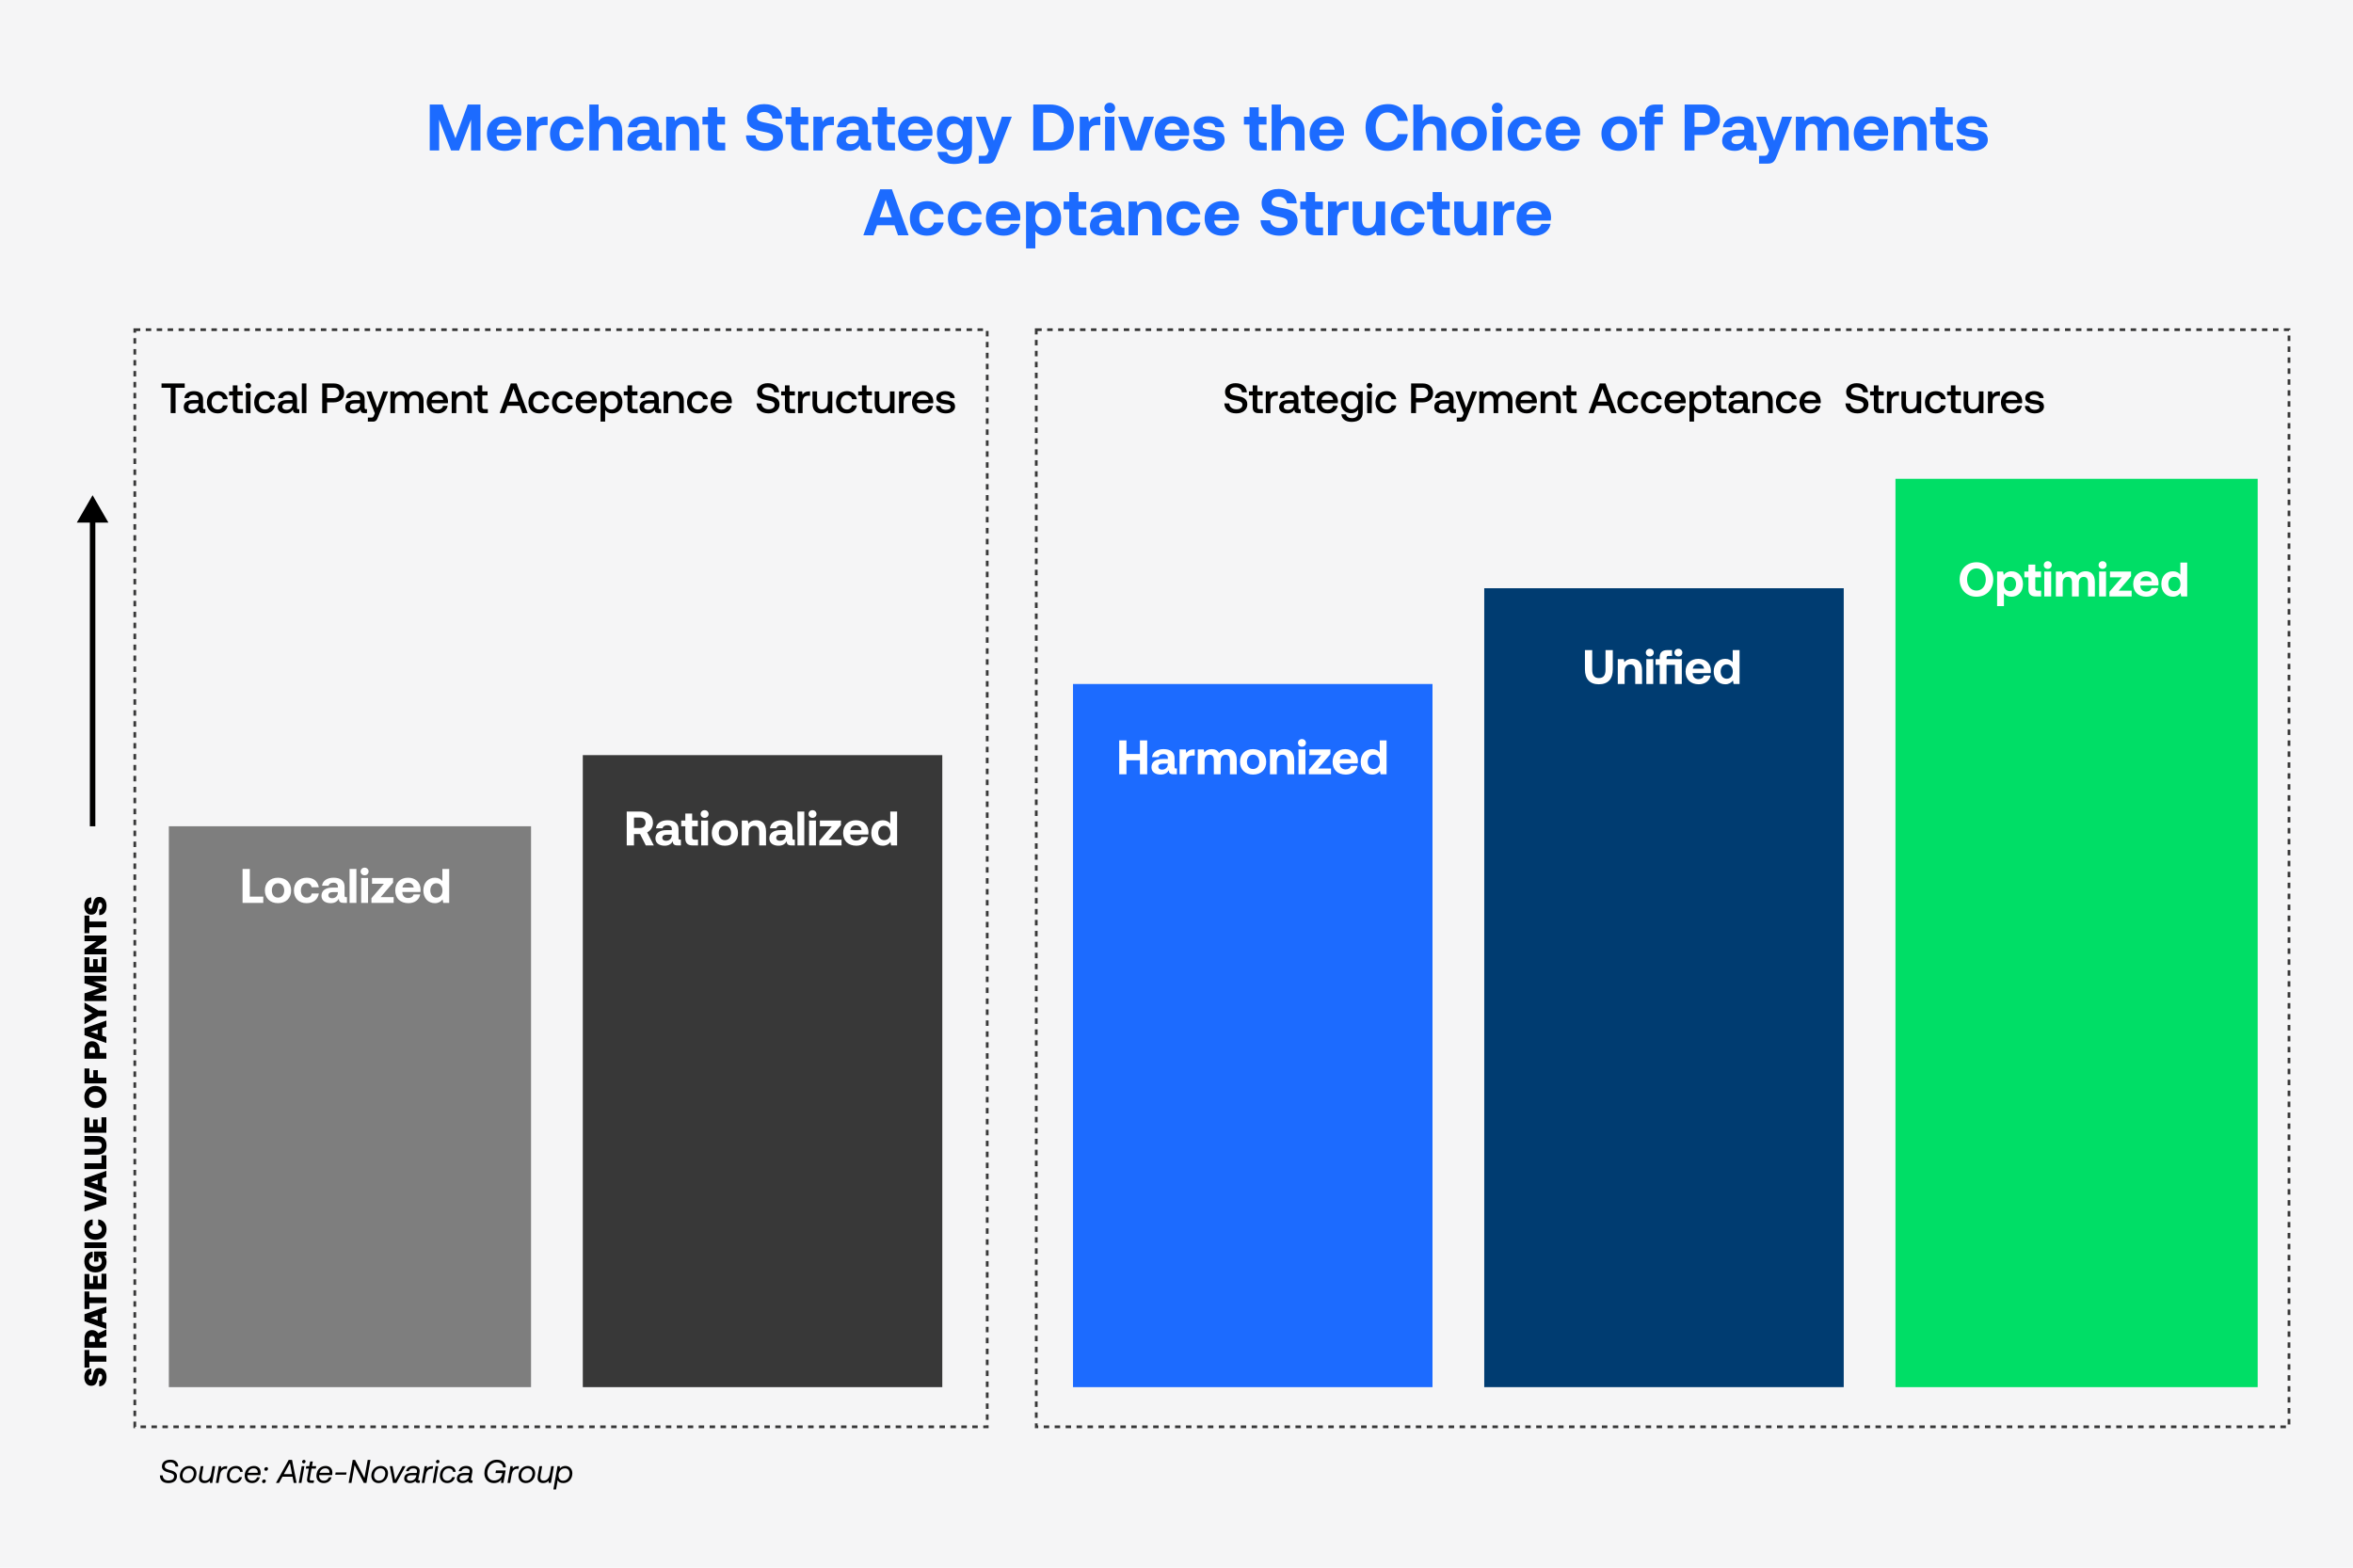
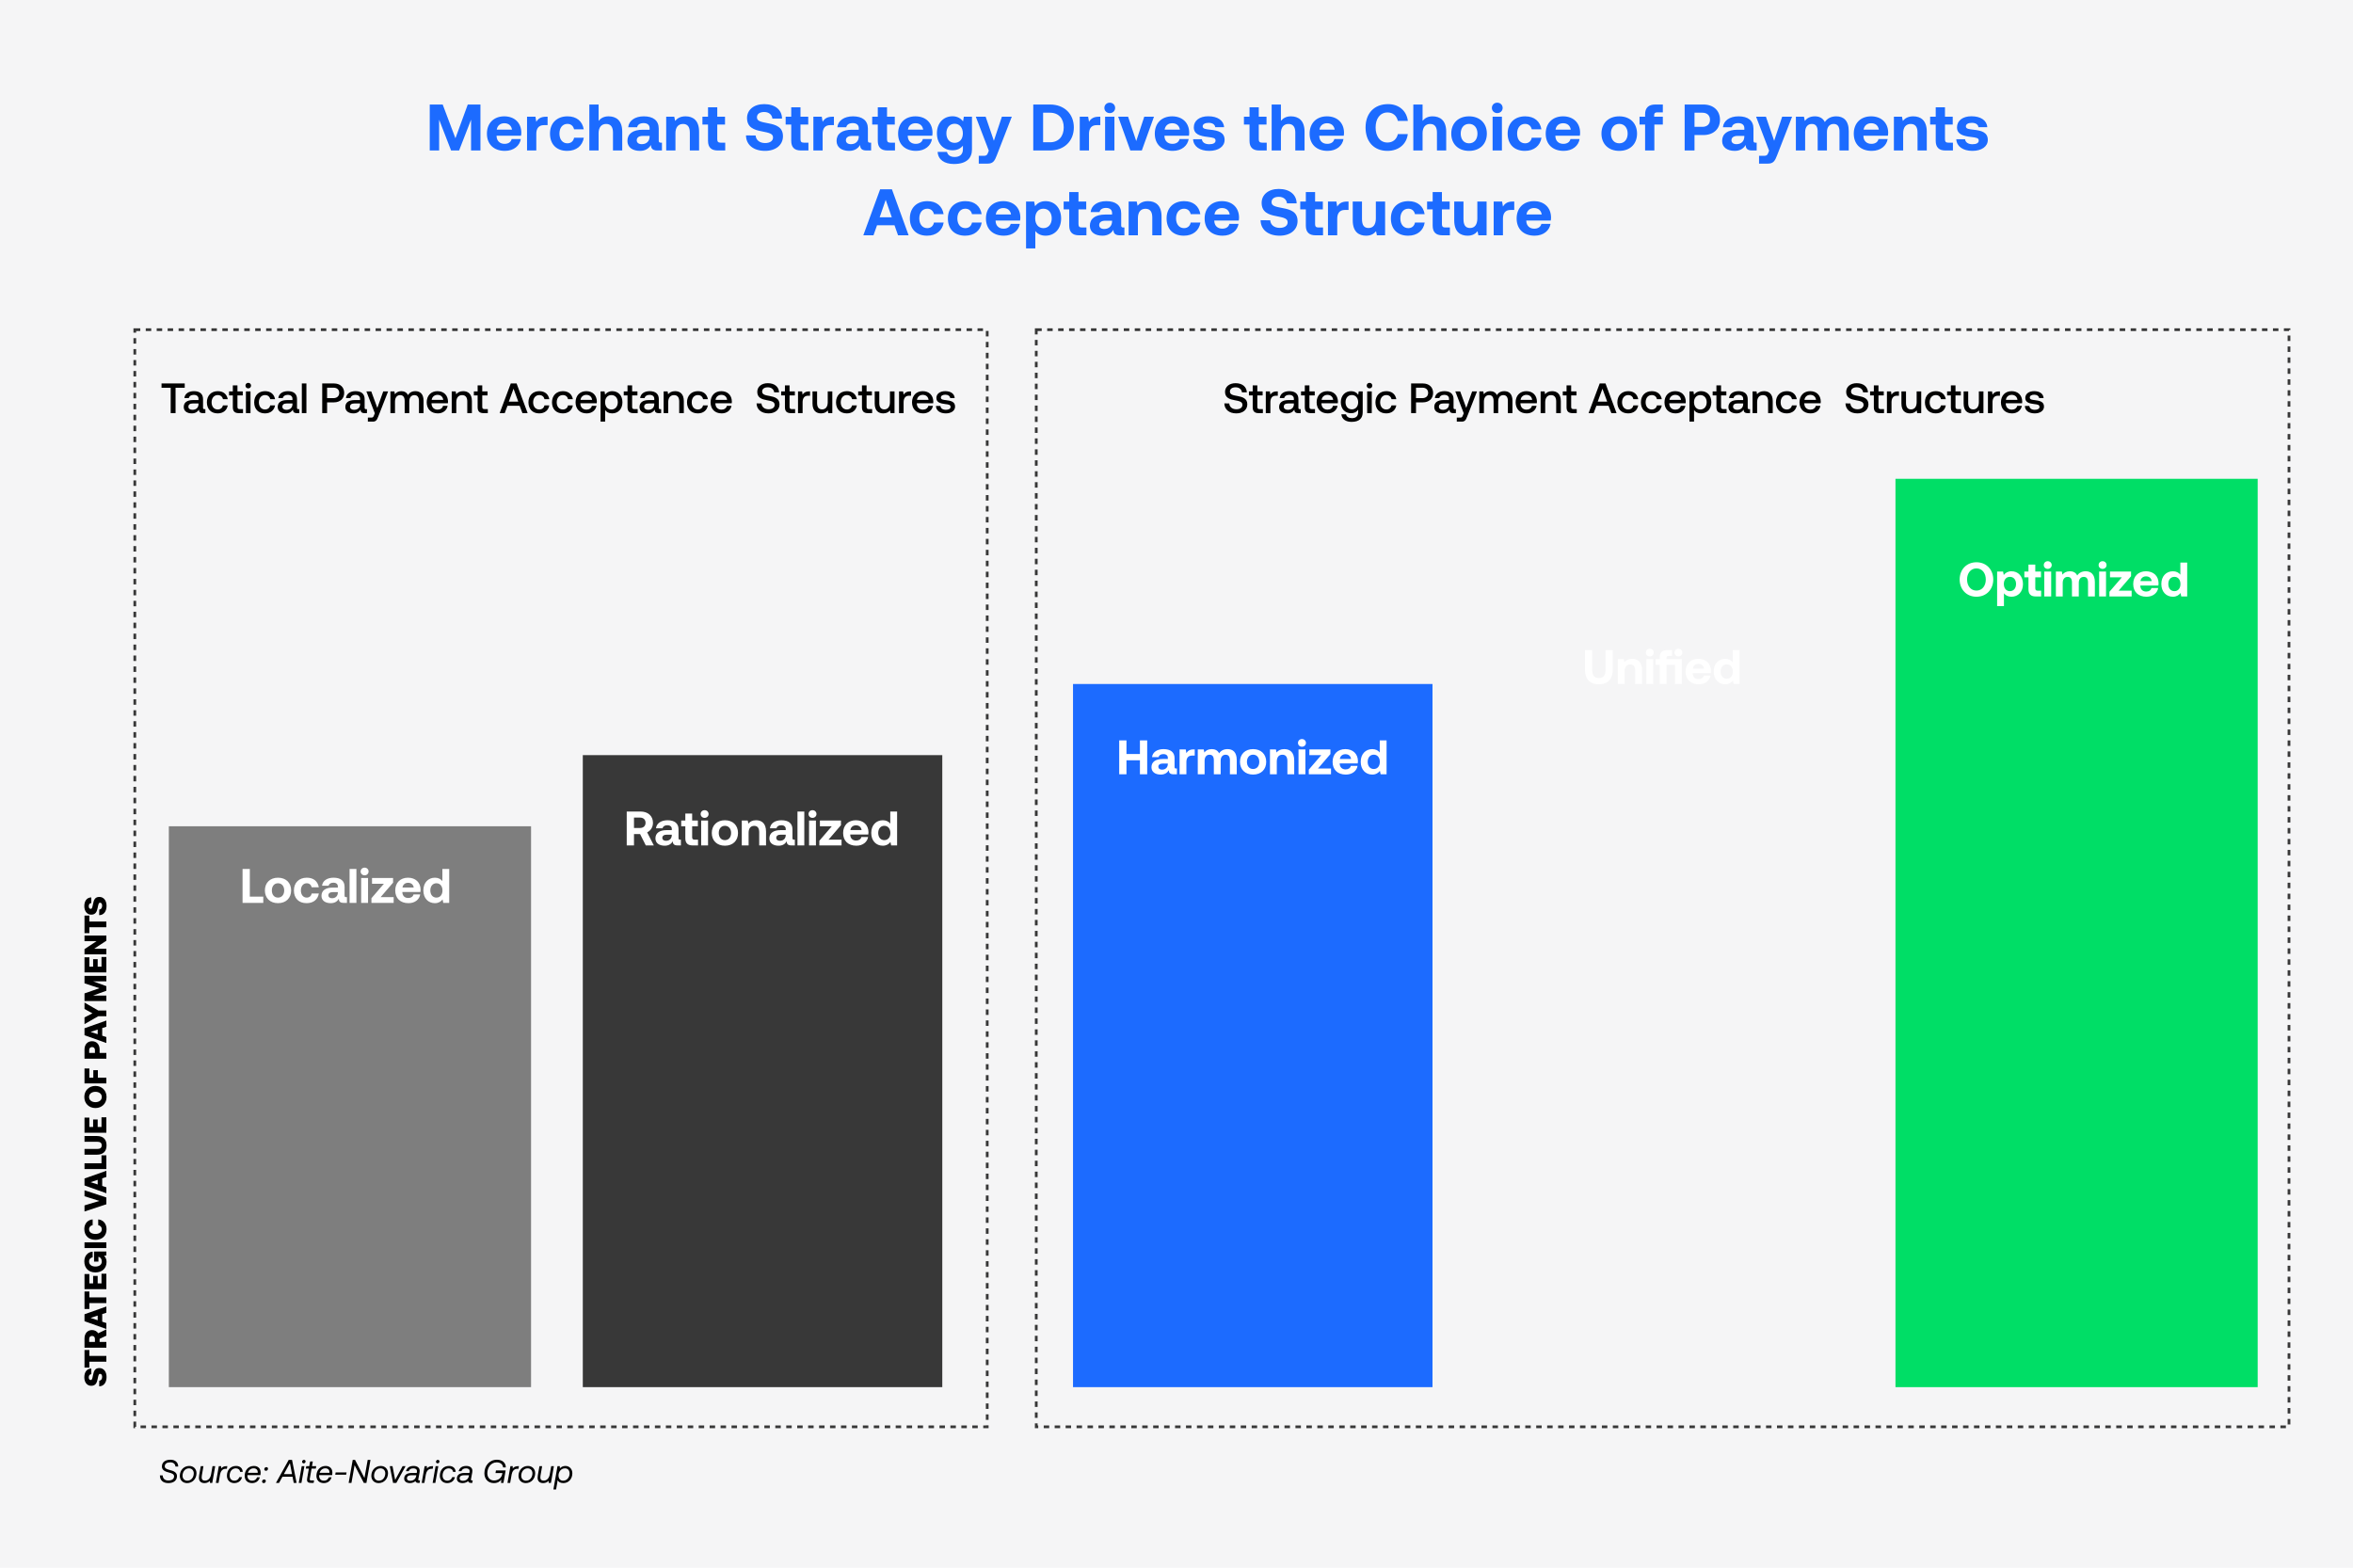
<svg xmlns="http://www.w3.org/2000/svg" width="860" height="573" viewBox="0 0 860 573" fill="none">
  <rect width="860" height="573" fill="#F5F5F6" />
  <rect x="692.778" y="175" width="132.384" height="332" fill="#00DE66" />
  <path d="M728.517 211.807C728.517 215.417 726.022 218.106 722.377 218.106C718.732 218.106 716.238 215.417 716.238 211.807C716.238 208.198 718.732 205.508 722.377 205.508C726.022 205.508 728.517 208.198 728.517 211.807ZM718.945 211.807C718.945 214.143 720.289 215.859 722.377 215.859C724.448 215.859 725.792 214.143 725.792 211.807C725.792 209.472 724.448 207.755 722.377 207.755C720.289 207.755 718.945 209.472 718.945 211.807ZM735.149 208.799C737.609 208.781 739.378 210.604 739.378 213.47C739.378 216.301 737.609 218.106 735.167 218.106C733.911 218.106 733.008 217.593 732.425 216.85V221.539H729.93V208.905H732.106L732.354 210.162C732.938 209.383 733.858 208.799 735.149 208.799ZM734.601 216.071C735.963 216.071 736.848 214.992 736.848 213.435C736.848 211.896 735.963 210.834 734.601 210.834C733.239 210.834 732.389 211.896 732.389 213.435C732.389 214.992 733.239 216.071 734.601 216.071ZM741.384 215.399V211.011H739.88V208.905H741.384V206.357H743.879V208.905H745.967V211.011H743.879V214.992C743.879 215.629 744.126 215.894 744.781 215.894H746.02V218H743.985C742.251 218 741.384 217.133 741.384 215.399ZM748.431 207.932C747.617 207.932 746.98 207.331 746.98 206.534C746.98 205.72 747.617 205.119 748.431 205.119C749.245 205.119 749.882 205.72 749.882 206.534C749.882 207.331 749.245 207.932 748.431 207.932ZM747.174 218V208.905H749.687V218H747.174ZM762.29 208.799C764.165 208.799 765.651 209.861 765.651 212.78V218H763.157V212.922C763.157 211.559 762.661 210.852 761.582 210.852C760.502 210.852 759.777 211.648 759.777 213.028V218H757.282V212.922C757.282 211.559 756.787 210.852 755.69 210.852C754.61 210.852 753.903 211.683 753.903 213.046V218H751.408V208.905H753.584L753.814 210.038C754.363 209.33 755.159 208.817 756.486 208.799C757.601 208.781 758.645 209.188 759.211 210.339C759.848 209.365 760.909 208.799 762.29 208.799ZM768.474 207.932C767.661 207.932 767.024 207.331 767.024 206.534C767.024 205.72 767.661 205.119 768.474 205.119C769.288 205.119 769.925 205.72 769.925 206.534C769.925 207.331 769.288 207.932 768.474 207.932ZM767.218 218V208.905H769.731V218H767.218ZM771.186 211.011V208.905H778.883V210.604L774.336 215.894H779.095V218H770.974V216.301L775.521 211.011H771.186ZM784.516 218.106C781.491 218.106 779.668 216.284 779.668 213.47C779.668 210.639 781.526 208.799 784.339 208.799C787.064 208.799 788.904 210.498 788.94 213.17C788.94 213.435 788.922 213.736 788.869 214.019H782.269V214.143C782.322 215.434 783.154 216.213 784.41 216.213C785.419 216.213 786.126 215.771 786.339 214.921H788.798C788.515 216.691 786.94 218.106 784.516 218.106ZM782.322 212.391H786.427C786.25 211.276 785.489 210.657 784.357 210.657C783.278 210.657 782.464 211.312 782.322 212.391ZM796.903 210.038V205.614H799.398V218H797.222L796.974 216.744C796.372 217.522 795.488 218.106 794.178 218.106C791.736 218.106 789.949 216.319 789.949 213.435C789.949 210.622 791.736 208.799 794.16 208.799C795.417 208.799 796.319 209.295 796.903 210.038ZM794.727 216.071C796.089 216.071 796.938 215.01 796.938 213.47C796.938 211.913 796.089 210.834 794.727 210.834C793.364 210.834 792.497 211.896 792.497 213.453C792.497 215.01 793.364 216.071 794.727 216.071Z" fill="white" />
-   <rect x="542.477" y="215" width="131.389" height="292" fill="#003C71" />
  <path d="M579.283 244.656V237.614H581.938V244.798C581.938 246.762 582.663 247.824 584.362 247.824C586.078 247.824 586.803 246.762 586.803 244.798V237.614H589.457V244.656C589.457 248.178 587.706 250.106 584.362 250.106C581.035 250.106 579.283 248.178 579.283 244.656ZM596.51 240.799C598.474 240.799 600.155 241.843 600.155 244.957V250H597.66V245.205C597.66 243.666 597.076 242.852 595.82 242.852C594.528 242.852 593.785 243.772 593.785 245.347V250H591.29V240.905H593.466L593.696 242.038C594.28 241.33 595.112 240.799 596.51 240.799ZM602.983 239.932C602.169 239.932 601.532 239.331 601.532 238.534C601.532 237.72 602.169 237.119 602.983 237.119C603.797 237.119 604.434 237.72 604.434 238.534C604.434 239.331 603.797 239.932 602.983 239.932ZM601.727 250V240.905H604.239V250H601.727ZM613.445 239.932C612.631 239.932 611.994 239.331 611.994 238.534C611.994 237.72 612.631 237.119 613.445 237.119C614.258 237.119 614.878 237.72 614.878 238.534C614.878 239.331 614.258 239.932 613.445 239.932ZM609.11 240.905H614.683V250H612.188V243.011H609.11V250H606.615V243.011H605.111V240.905H606.615V240.109C606.615 238.534 607.517 237.614 609.357 237.614H611.109V239.738H609.853C609.34 239.738 609.11 239.968 609.11 240.481V240.905ZM620.908 250.106C617.883 250.106 616.06 248.284 616.06 245.47C616.06 242.639 617.918 240.799 620.731 240.799C623.456 240.799 625.296 242.498 625.332 245.17C625.332 245.435 625.314 245.736 625.261 246.019H618.661V246.143C618.714 247.434 619.546 248.213 620.802 248.213C621.811 248.213 622.518 247.771 622.731 246.921H625.19C624.907 248.691 623.332 250.106 620.908 250.106ZM618.714 244.391H622.819C622.642 243.276 621.881 242.657 620.749 242.657C619.67 242.657 618.856 243.312 618.714 244.391ZM633.295 242.038V237.614H635.79V250H633.613L633.366 248.744C632.764 249.522 631.879 250.106 630.57 250.106C628.128 250.106 626.341 248.319 626.341 245.435C626.341 242.622 628.128 240.799 630.552 240.799C631.809 240.799 632.711 241.295 633.295 242.038ZM631.119 248.071C632.481 248.071 633.33 247.01 633.33 245.47C633.33 243.913 632.481 242.834 631.119 242.834C629.756 242.834 628.889 243.896 628.889 245.453C628.889 247.01 629.756 248.071 631.119 248.071Z" fill="white" />
  <rect x="392.176" y="250" width="131.389" height="257" fill="#1C6BFF" />
  <path d="M409.062 283V270.614H411.716V275.586H416.635V270.614H419.289V283H416.635V277.886H411.716V283H409.062ZM429.874 280.894H430.157V283H428.883C427.592 283 427.185 282.381 427.203 281.514C426.566 282.522 425.645 283.106 424.23 283.106C422.266 283.106 420.85 282.168 420.85 280.434C420.85 278.506 422.301 277.409 425.026 277.409H426.831V276.966C426.831 276.152 426.247 275.622 425.203 275.622C424.23 275.622 423.575 276.064 423.469 276.736H421.063C421.24 274.967 422.868 273.799 425.274 273.799C427.822 273.799 429.29 274.932 429.29 277.108V280.328C429.29 280.806 429.485 280.894 429.874 280.894ZM426.831 279.249V279.072H425.009C423.965 279.072 423.363 279.497 423.363 280.257C423.363 280.894 423.876 281.301 424.708 281.301C426.017 281.301 426.813 280.487 426.831 279.249ZM436.236 273.905H436.661V276.17H435.67C434.184 276.17 433.617 277.161 433.617 278.541V283H431.123V273.905H433.387L433.617 275.268C434.113 274.454 434.821 273.905 436.236 273.905ZM448.657 273.799C450.532 273.799 452.019 274.861 452.019 277.78V283H449.524V277.922C449.524 276.559 449.028 275.852 447.949 275.852C446.87 275.852 446.144 276.648 446.144 278.028V283H443.649V277.922C443.649 276.559 443.154 275.852 442.057 275.852C440.978 275.852 440.27 276.683 440.27 278.046V283H437.775V273.905H439.951L440.181 275.038C440.73 274.33 441.526 273.817 442.853 273.799C443.968 273.781 445.012 274.188 445.578 275.339C446.215 274.365 447.277 273.799 448.657 273.799ZM457.992 283.106C455.09 283.106 453.197 281.248 453.197 278.453C453.197 275.657 455.09 273.799 457.992 273.799C460.894 273.799 462.787 275.657 462.787 278.453C462.787 281.266 460.894 283.106 457.992 283.106ZM457.992 281.071C459.39 281.071 460.257 279.992 460.257 278.453C460.257 276.913 459.39 275.834 457.992 275.834C456.594 275.834 455.745 276.913 455.745 278.453C455.745 279.992 456.594 281.071 457.992 281.071ZM469.38 273.799C471.344 273.799 473.025 274.843 473.025 277.957V283H470.53V278.205C470.53 276.666 469.946 275.852 468.69 275.852C467.398 275.852 466.655 276.772 466.655 278.347V283H464.16V273.905H466.337L466.567 275.038C467.151 274.33 467.982 273.799 469.38 273.799ZM475.853 272.932C475.039 272.932 474.402 272.331 474.402 271.534C474.402 270.72 475.039 270.119 475.853 270.119C476.667 270.119 477.304 270.72 477.304 271.534C477.304 272.331 476.667 272.932 475.853 272.932ZM474.597 283V273.905H477.11V283H474.597ZM478.565 276.011V273.905H486.262V275.604L481.714 280.894H486.474V283H478.353V281.301L482.9 276.011H478.565ZM491.895 283.106C488.869 283.106 487.047 281.284 487.047 278.47C487.047 275.639 488.905 273.799 491.718 273.799C494.443 273.799 496.283 275.498 496.319 278.17C496.319 278.435 496.301 278.736 496.248 279.019H489.648V279.143C489.701 280.434 490.533 281.213 491.789 281.213C492.797 281.213 493.505 280.771 493.718 279.921H496.177C495.894 281.691 494.319 283.106 491.895 283.106ZM489.701 277.391H493.806C493.629 276.276 492.868 275.657 491.736 275.657C490.657 275.657 489.843 276.312 489.701 277.391ZM504.282 275.038V270.614H506.777V283H504.6L504.353 281.744C503.751 282.522 502.866 283.106 501.557 283.106C499.115 283.106 497.328 281.319 497.328 278.435C497.328 275.622 499.115 273.799 501.539 273.799C502.796 273.799 503.698 274.295 504.282 275.038ZM502.105 281.071C503.468 281.071 504.317 280.01 504.317 278.47C504.317 276.913 503.468 275.834 502.105 275.834C500.743 275.834 499.876 276.896 499.876 278.453C499.876 280.01 500.743 281.071 502.105 281.071Z" fill="white" />
  <rect x="213.009" y="276" width="131.389" height="231" fill="#383838" />
  <path d="M229.062 309V296.614H234.104C236.829 296.614 238.652 298.224 238.652 300.737C238.652 302.329 237.82 303.603 236.528 304.223L238.97 309H236.033L233.945 304.842H231.716V309H229.062ZM233.892 298.826H231.716V302.63H233.892C235.148 302.63 235.945 301.887 235.945 300.737C235.945 299.569 235.148 298.826 233.892 298.826ZM248.578 306.894H248.861V309H247.588C246.296 309 245.889 308.381 245.907 307.514C245.27 308.522 244.35 309.106 242.934 309.106C240.97 309.106 239.555 308.168 239.555 306.434C239.555 304.506 241.005 303.409 243.73 303.409H245.535V302.966C245.535 302.152 244.951 301.622 243.907 301.622C242.934 301.622 242.279 302.064 242.173 302.736H239.767C239.944 300.967 241.572 299.799 243.978 299.799C246.526 299.799 247.994 300.932 247.994 303.108V306.328C247.994 306.806 248.189 306.894 248.578 306.894ZM245.535 305.249V305.072H243.713C242.669 305.072 242.067 305.497 242.067 306.257C242.067 306.894 242.58 307.301 243.412 307.301C244.721 307.301 245.517 306.487 245.535 305.249ZM250.481 306.399V302.011H248.977V299.905H250.481V297.357H252.976V299.905H255.064V302.011H252.976V305.992C252.976 306.629 253.224 306.894 253.879 306.894H255.117V309H253.082C251.348 309 250.481 308.133 250.481 306.399ZM257.528 298.932C256.714 298.932 256.077 298.331 256.077 297.534C256.077 296.72 256.714 296.119 257.528 296.119C258.342 296.119 258.979 296.72 258.979 297.534C258.979 298.331 258.342 298.932 257.528 298.932ZM256.272 309V299.905H258.784V309H256.272ZM264.946 309.106C262.045 309.106 260.151 307.248 260.151 304.453C260.151 301.657 262.045 299.799 264.946 299.799C267.848 299.799 269.741 301.657 269.741 304.453C269.741 307.266 267.848 309.106 264.946 309.106ZM264.946 307.071C266.344 307.071 267.211 305.992 267.211 304.453C267.211 302.913 266.344 301.834 264.946 301.834C263.549 301.834 262.699 302.913 262.699 304.453C262.699 305.992 263.549 307.071 264.946 307.071ZM276.334 299.799C278.298 299.799 279.979 300.843 279.979 303.957V309H277.484V304.205C277.484 302.666 276.9 301.852 275.644 301.852C274.353 301.852 273.609 302.772 273.609 304.347V309H271.115V299.905H273.291L273.521 301.038C274.105 300.33 274.936 299.799 276.334 299.799ZM290.221 306.894H290.504V309H289.23C287.939 309 287.532 308.381 287.549 307.514C286.912 308.522 285.992 309.106 284.577 309.106C282.613 309.106 281.197 308.168 281.197 306.434C281.197 304.506 282.648 303.409 285.373 303.409H287.178V302.966C287.178 302.152 286.594 301.622 285.55 301.622C284.577 301.622 283.922 302.064 283.816 302.736H281.41C281.587 300.967 283.214 299.799 285.621 299.799C288.169 299.799 289.637 300.932 289.637 303.108V306.328C289.637 306.806 289.832 306.894 290.221 306.894ZM287.178 305.249V305.072H285.355C284.311 305.072 283.71 305.497 283.71 306.257C283.71 306.894 284.223 307.301 285.055 307.301C286.364 307.301 287.16 306.487 287.178 305.249ZM291.469 309V296.614H293.964V309H291.469ZM296.959 298.932C296.145 298.932 295.508 298.331 295.508 297.534C295.508 296.72 296.145 296.119 296.959 296.119C297.773 296.119 298.41 296.72 298.41 297.534C298.41 298.331 297.773 298.932 296.959 298.932ZM295.703 309V299.905H298.215V309H295.703ZM299.671 302.011V299.905H307.368V301.604L302.82 306.894H307.58V309H299.459V307.301L304.006 302.011H299.671ZM313.001 309.106C309.975 309.106 308.153 307.284 308.153 304.47C308.153 301.639 310.011 299.799 312.824 299.799C315.549 299.799 317.389 301.498 317.424 304.17C317.424 304.435 317.407 304.736 317.354 305.019H310.754V305.143C310.807 306.434 311.639 307.213 312.895 307.213C313.903 307.213 314.611 306.771 314.823 305.921H317.283C317 307.691 315.425 309.106 313.001 309.106ZM310.807 303.391H314.912C314.735 302.276 313.974 301.657 312.842 301.657C311.762 301.657 310.948 302.312 310.807 303.391ZM325.388 301.038V296.614H327.882V309H325.706L325.458 307.744C324.857 308.522 323.972 309.106 322.663 309.106C320.221 309.106 318.434 307.319 318.434 304.435C318.434 301.622 320.221 299.799 322.645 299.799C323.901 299.799 324.804 300.295 325.388 301.038ZM323.211 307.071C324.574 307.071 325.423 306.01 325.423 304.47C325.423 302.913 324.574 301.834 323.211 301.834C321.849 301.834 320.982 302.896 320.982 304.453C320.982 306.01 321.849 307.071 323.211 307.071Z" fill="white" />
  <rect x="61.713" y="302" width="132.384" height="205" fill="#7E7E7E" />
  <path d="M96.227 330H88.654V317.614H91.308V327.717H96.227V330ZM101.61 330.106C98.708 330.106 96.814 328.248 96.814 325.453C96.814 322.657 98.708 320.799 101.61 320.799C104.511 320.799 106.405 322.657 106.405 325.453C106.405 328.266 104.511 330.106 101.61 330.106ZM101.61 328.071C103.007 328.071 103.874 326.992 103.874 325.453C103.874 323.913 103.007 322.834 101.61 322.834C100.212 322.834 99.362 323.913 99.362 325.453C99.362 326.992 100.212 328.071 101.61 328.071ZM112.06 330.106C109.176 330.106 107.424 328.319 107.424 325.453C107.424 322.639 109.264 320.799 112.148 320.799C114.625 320.799 116.165 322.144 116.519 324.303H113.918C113.705 323.4 113.086 322.834 112.113 322.834C110.803 322.834 109.972 323.913 109.972 325.453C109.972 327.01 110.803 328.071 112.113 328.071C113.086 328.071 113.741 327.487 113.918 326.567H116.536C116.182 328.744 114.537 330.106 112.06 330.106ZM126.522 327.894H126.805V330H125.531C124.239 330 123.832 329.381 123.85 328.514C123.213 329.522 122.293 330.106 120.877 330.106C118.913 330.106 117.498 329.168 117.498 327.434C117.498 325.506 118.949 324.409 121.673 324.409H123.478V323.966C123.478 323.152 122.894 322.622 121.85 322.622C120.877 322.622 120.223 323.064 120.116 323.736H117.71C117.887 321.967 119.515 320.799 121.921 320.799C124.469 320.799 125.938 321.932 125.938 324.108V327.328C125.938 327.806 126.132 327.894 126.522 327.894ZM123.478 326.249V326.072H121.656C120.612 326.072 120.01 326.497 120.01 327.257C120.01 327.894 120.523 328.301 121.355 328.301C122.664 328.301 123.46 327.487 123.478 326.249ZM127.77 330V317.614H130.265V330H127.77ZM133.259 319.932C132.446 319.932 131.809 319.331 131.809 318.534C131.809 317.72 132.446 317.119 133.259 317.119C134.073 317.119 134.71 317.72 134.71 318.534C134.71 319.331 134.073 319.932 133.259 319.932ZM132.003 330V320.905H134.516V330H132.003ZM135.971 323.011V320.905H143.668V322.604L139.121 327.894H143.88V330H135.759V328.301L140.306 323.011H135.971ZM149.301 330.106C146.276 330.106 144.453 328.284 144.453 325.47C144.453 322.639 146.311 320.799 149.124 320.799C151.849 320.799 153.689 322.498 153.725 325.17C153.725 325.435 153.707 325.736 153.654 326.019H147.054V326.143C147.107 327.434 147.939 328.213 149.195 328.213C150.204 328.213 150.911 327.771 151.124 326.921H153.583C153.3 328.691 151.725 330.106 149.301 330.106ZM147.107 324.391H151.212C151.035 323.276 150.274 322.657 149.142 322.657C148.063 322.657 147.249 323.312 147.107 324.391ZM161.688 322.038V317.614H164.183V330H162.006L161.759 328.744C161.157 329.522 160.272 330.106 158.963 330.106C156.521 330.106 154.734 328.319 154.734 325.435C154.734 322.622 156.521 320.799 158.945 320.799C160.202 320.799 161.104 321.295 161.688 322.038ZM159.512 328.071C160.874 328.071 161.723 327.01 161.723 325.47C161.723 323.913 160.874 322.834 159.512 322.834C158.149 322.834 157.282 323.896 157.282 325.453C157.282 327.01 158.149 328.071 159.512 328.071Z" fill="white" />
  <path d="M36.238 506.692L36.284 504.648C36.889 504.603 37.334 504.112 37.334 503.256C37.334 502.616 37.083 502.137 36.569 502.137C36.078 502.137 35.975 502.616 35.69 504.021C35.405 505.402 34.982 506.509 33.316 506.509C31.866 506.509 30.816 505.299 30.816 503.393C30.816 501.452 31.797 500.208 33.373 500.208L33.373 502.251C32.836 502.297 32.437 502.685 32.437 503.393C32.437 503.964 32.665 504.397 33.156 504.397C33.635 504.397 33.738 503.952 34.012 502.559C34.286 501.155 34.685 500.014 36.329 500.025C37.882 500.037 38.944 501.315 38.944 503.29C38.944 505.356 37.893 506.692 36.238 506.692ZM32.665 499.849L30.884 499.849L30.884 493.433L32.665 493.433L32.665 495.591L38.875 495.591L38.875 497.691L32.665 497.691L32.665 499.849ZM38.875 492.582L30.884 492.582L30.884 489.215C30.884 487.377 31.969 486.133 33.647 486.133C34.629 486.133 35.428 486.601 35.896 487.32L38.875 485.87L38.875 488.176L36.409 489.352L36.409 490.482L38.875 490.482L38.875 492.582ZM32.596 489.386L32.596 490.482L34.697 490.482L34.697 489.386C34.697 488.701 34.297 488.279 33.647 488.279C32.996 488.279 32.596 488.701 32.596 489.386ZM38.875 483.572L38.875 485.752L30.884 482.898L30.884 480.364L38.875 477.533L38.875 479.793L37.357 480.296L37.357 483.081L38.875 483.572ZM33.11 481.7L35.702 482.544L35.702 480.844L33.11 481.7ZM32.665 478.445L30.884 478.445L30.884 472.03L32.665 472.03L32.665 474.187L38.875 474.187L38.875 476.287L32.665 476.287L32.665 478.445ZM38.875 471.178L30.884 471.178L30.884 465.665L32.665 465.665L32.665 469.078L34.035 469.078L34.035 466.35L35.702 466.35L35.702 469.078L37.094 469.078L37.094 465.539L38.875 465.539L38.875 471.178ZM38.944 461.242C38.944 463.548 37.345 465.066 34.88 465.066C32.414 465.066 30.816 463.548 30.816 461.025C30.816 459.004 32.083 457.623 33.864 457.463L33.864 459.529C33.099 459.689 32.551 460.226 32.551 461.082C32.551 462.235 33.51 462.92 34.88 462.92C36.249 462.92 37.208 462.281 37.208 461.059C37.208 460.443 36.946 459.609 35.987 459.358L35.975 459.358L35.975 461.128L34.377 461.128L34.377 457.429L38.875 457.429L38.875 458.822L38.03 459.05C38.578 459.495 38.944 460.226 38.944 461.242ZM38.875 456.173L30.884 456.173L30.884 454.073L38.875 454.073L38.875 456.173ZM38.944 449.29C38.944 451.699 37.345 453.149 34.88 453.149C32.414 453.149 30.816 451.653 30.816 449.176C30.816 447.213 32.083 445.843 33.864 445.695L33.864 447.795C33.099 447.943 32.551 448.469 32.551 449.29C32.551 450.386 33.51 451.003 34.88 451.003C36.249 451.003 37.208 450.386 37.208 449.29C37.208 448.469 36.66 447.943 35.896 447.795L35.896 445.695C37.676 445.843 38.944 447.259 38.944 449.29ZM38.875 440.164L30.884 442.801L30.884 440.575L36.318 438.931L30.884 437.23L30.884 435.05L38.875 437.675L38.875 440.164ZM38.875 433.953L38.875 436.133L30.884 433.279L30.884 430.745L38.875 427.914L38.875 430.174L37.357 430.677L37.357 433.462L38.875 433.953ZM33.11 432.081L35.702 432.925L35.702 431.224L33.11 432.081ZM38.875 422.266L38.875 427.289L30.884 427.289L30.884 425.189L37.094 425.189L37.094 422.266L38.875 422.266ZM35.405 422.04L30.884 422.04L30.884 419.94L35.519 419.94C36.581 419.94 37.174 419.574 37.174 418.627C37.174 417.679 36.581 417.314 35.519 417.314L30.884 417.314L30.884 415.214L35.405 415.214C37.676 415.214 38.944 416.389 38.944 418.627C38.944 420.864 37.676 422.04 35.405 422.04ZM38.875 414.012L30.884 414.012L30.884 408.499L32.665 408.499L32.665 411.912L34.035 411.912L34.035 409.183L35.702 409.183L35.702 411.912L37.094 411.912L37.094 408.373L38.875 408.373L38.875 414.012ZM34.88 396.908C37.197 396.908 38.944 398.54 38.944 400.949C38.944 403.358 37.197 404.99 34.88 404.99C32.562 404.99 30.816 403.358 30.816 400.949C30.816 398.54 32.562 396.908 34.88 396.908ZM34.88 402.844C36.215 402.844 37.208 402.113 37.208 400.949C37.208 399.785 36.215 399.054 34.88 399.054C33.544 399.054 32.551 399.785 32.551 400.949C32.551 402.113 33.544 402.844 34.88 402.844ZM38.875 395.986L30.884 395.986L30.884 390.541L32.665 390.541L32.665 393.886L34.103 393.886L34.103 391.157L35.77 391.157L35.77 393.886L38.875 393.886L38.875 395.986ZM38.875 386.945L30.884 386.945L30.884 383.589C30.884 381.774 31.969 380.564 33.647 380.564C35.325 380.564 36.409 381.774 36.409 383.589L36.409 384.845L38.875 384.845L38.875 386.945ZM32.596 383.783L32.596 384.845L34.697 384.845L34.697 383.783C34.697 383.121 34.297 382.699 33.647 382.699C32.996 382.699 32.596 383.121 32.596 383.783ZM38.875 379.038L38.875 381.219L30.884 378.365L30.884 375.831L38.875 373L38.875 375.26L37.357 375.762L37.357 378.548L38.875 379.038ZM33.11 377.166L35.702 378.011L35.702 376.31L33.11 377.166ZM35.907 371.431L30.884 374.32L30.884 371.865L33.795 370.381L30.884 368.772L30.884 366.443L35.907 369.331L38.875 369.331L38.875 371.431L35.907 371.431ZM38.875 365.876L30.884 365.876L30.884 363.09L36.341 361.195L30.884 359.403L30.884 356.675L38.875 356.675L38.875 358.673L34.035 358.673L38.875 360.442L38.875 362.109L34.035 363.878L38.875 363.878L38.875 365.876ZM38.875 355.419L30.884 355.419L30.884 349.905L32.665 349.905L32.665 353.319L34.035 353.319L34.035 350.59L35.702 350.59L35.702 353.319L37.094 353.319L37.094 349.78L38.875 349.78L38.875 355.419ZM38.875 346.742L38.875 348.808L30.884 348.808L30.884 346.902L35.302 343.991L30.884 343.991L30.884 341.925L38.875 341.925L38.875 343.831L34.457 346.742L38.875 346.742ZM32.665 341.07L30.884 341.07L30.884 334.654L32.665 334.654L32.665 336.812L38.875 336.812L38.875 338.912L32.665 338.912L32.665 341.07ZM36.238 334.491L36.284 332.447C36.889 332.402 37.334 331.911 37.334 331.055C37.334 330.416 37.083 329.936 36.569 329.936C36.078 329.936 35.975 330.416 35.69 331.82C35.405 333.201 34.982 334.308 33.316 334.308C31.866 334.308 30.816 333.098 30.816 331.192C30.816 329.251 31.797 328.007 33.373 328.007L33.373 330.05C32.836 330.096 32.437 330.484 32.437 331.192C32.437 331.763 32.665 332.196 33.156 332.196C33.635 332.196 33.738 331.751 34.012 330.358C34.286 328.954 34.685 327.813 36.329 327.824C37.882 327.836 38.944 329.114 38.944 331.089C38.944 333.155 37.893 334.491 36.238 334.491Z" fill="black" />
-   <path d="M33.843 181L28.069 191L39.616 191L33.843 181ZM34.843 302L34.843 190L32.843 190L32.843 302L34.843 302Z" fill="black" />
  <path d="M59.037 141.731V140.15H67.515V141.731H64.167V151H62.385V141.731H59.037ZM74.719 149.543H75.06V151H74.176C73.091 151 72.719 150.519 72.719 149.729C72.192 150.535 71.386 151.093 70.1 151.093C68.364 151.093 67.155 150.24 67.155 148.768C67.155 147.14 68.333 146.226 70.549 146.226H72.549V145.745C72.549 144.862 71.913 144.319 70.813 144.319C69.821 144.319 69.154 144.784 69.03 145.482H67.387C67.558 143.932 68.891 142.971 70.89 142.971C72.998 142.971 74.207 143.978 74.207 145.854V149.031C74.207 149.434 74.378 149.543 74.719 149.543ZM72.549 147.745V147.466H70.472C69.433 147.466 68.86 147.853 68.86 148.659C68.86 149.326 69.418 149.791 70.332 149.791C71.727 149.791 72.533 148.969 72.549 147.745ZM79.554 151.093C77.151 151.093 75.617 149.527 75.617 147.047C75.617 144.598 77.198 142.971 79.6 142.971C81.646 142.971 82.917 144.102 83.243 145.9H81.491C81.274 144.97 80.608 144.397 79.569 144.397C78.221 144.397 77.337 145.482 77.337 147.047C77.337 148.597 78.221 149.667 79.569 149.667C80.592 149.667 81.274 149.078 81.476 148.163H83.243C82.933 149.961 81.584 151.093 79.554 151.093ZM85.097 148.845V144.536H83.718V143.064H85.097V140.847H86.787V143.064H88.725V144.536H86.787V148.675C86.787 149.295 87.004 149.527 87.639 149.527H88.817V151H87.267C85.749 151 85.097 150.287 85.097 148.845ZM90.735 141.948C90.161 141.948 89.712 141.529 89.712 140.94C89.712 140.351 90.161 139.933 90.735 139.933C91.308 139.933 91.758 140.351 91.758 140.94C91.758 141.529 91.308 141.948 90.735 141.948ZM89.882 151V143.064H91.556V151H89.882ZM96.84 151.093C94.437 151.093 92.903 149.527 92.903 147.047C92.903 144.598 94.484 142.971 96.886 142.971C98.932 142.971 100.203 144.102 100.529 145.9H98.777C98.56 144.97 97.894 144.397 96.855 144.397C95.507 144.397 94.623 145.482 94.623 147.047C94.623 148.597 95.507 149.667 96.855 149.667C97.878 149.667 98.56 149.078 98.762 148.163H100.529C100.219 149.961 98.87 151.093 96.84 151.093ZM109.064 149.543H109.405V151H108.522C107.437 151 107.065 150.519 107.065 149.729C106.538 150.535 105.732 151.093 104.445 151.093C102.709 151.093 101.5 150.24 101.5 148.768C101.5 147.14 102.678 146.226 104.895 146.226H106.894V145.745C106.894 144.862 106.259 144.319 105.158 144.319C104.166 144.319 103.5 144.784 103.376 145.482H101.733C101.903 143.932 103.236 142.971 105.236 142.971C107.344 142.971 108.553 143.978 108.553 145.854V149.031C108.553 149.434 108.723 149.543 109.064 149.543ZM106.894 147.745V147.466H104.817C103.779 147.466 103.205 147.853 103.205 148.659C103.205 149.326 103.763 149.791 104.678 149.791C106.073 149.791 106.879 148.969 106.894 147.745ZM110.317 151V140.15H111.991V151H110.317ZM117.768 151V140.15H122.046C124.309 140.15 125.797 141.498 125.797 143.606C125.797 145.699 124.309 147.063 122.046 147.063H119.551V151H117.768ZM121.907 141.7H119.551V145.513H121.891C123.162 145.513 123.984 144.769 123.984 143.606C123.984 142.428 123.178 141.7 121.907 141.7ZM133.782 149.543H134.123V151H133.24C132.155 151 131.783 150.519 131.783 149.729C131.256 150.535 130.45 151.093 129.163 151.093C127.427 151.093 126.218 150.24 126.218 148.768C126.218 147.14 127.396 146.226 129.613 146.226H131.612V145.745C131.612 144.862 130.977 144.319 129.876 144.319C128.884 144.319 128.218 144.784 128.094 145.482H126.451C126.621 143.932 127.954 142.971 129.954 142.971C132.062 142.971 133.271 143.978 133.271 145.854V149.031C133.271 149.434 133.441 149.543 133.782 149.543ZM131.612 147.745V147.466H129.535C128.497 147.466 127.923 147.853 127.923 148.659C127.923 149.326 128.481 149.791 129.396 149.791C130.791 149.791 131.597 148.969 131.612 147.745ZM136.996 151.047L133.912 143.064H135.694L137.911 149.093L140.065 143.064H141.848L138.252 152.24C137.756 153.527 137.415 154.1 136.252 154.1H134.454V152.628H135.632C136.283 152.628 136.438 152.473 136.686 151.822L136.996 151.047ZM151.824 142.971C153.467 142.971 154.8 143.916 154.8 146.427V151H153.126V146.536C153.126 145.141 152.552 144.412 151.467 144.412C150.32 144.412 149.592 145.28 149.592 146.706V151H147.902V146.536C147.902 145.141 147.329 144.412 146.228 144.412C145.081 144.412 144.368 145.342 144.368 146.753V151H142.694V143.064H144.151L144.337 144.102C144.787 143.513 145.469 142.986 146.662 142.971C147.701 142.971 148.631 143.389 149.111 144.412C149.623 143.544 150.522 142.971 151.824 142.971ZM160.023 151.093C157.528 151.093 155.962 149.481 155.962 147.047C155.962 144.598 157.528 142.971 159.868 142.971C162.162 142.971 163.697 144.428 163.743 146.753C163.743 146.954 163.728 147.171 163.697 147.388H157.714V147.497C157.76 148.845 158.613 149.729 159.93 149.729C160.953 149.729 161.697 149.217 161.93 148.334H163.604C163.325 149.899 161.992 151.093 160.023 151.093ZM157.776 146.164H162.007C161.868 144.986 161.046 144.319 159.884 144.319C158.814 144.319 157.9 145.032 157.776 146.164ZM169.282 142.971C171.033 142.971 172.475 143.932 172.475 146.582V151H170.785V146.722C170.785 145.218 170.15 144.412 168.894 144.412C167.561 144.412 166.771 145.389 166.771 147.001V151H165.097V143.064H166.554L166.74 144.102C167.236 143.482 167.995 142.971 169.282 142.971ZM174.571 148.845V144.536H173.191V143.064H174.571V140.847H176.26V143.064H178.198V144.536H176.26V148.675C176.26 149.295 176.477 149.527 177.113 149.527H178.291V151H176.741C175.222 151 174.571 150.287 174.571 148.845ZM184.468 151H182.624L186.685 140.15H188.808L192.854 151H190.947L189.924 148.318H185.476L184.468 151ZM187.692 142.072L185.972 146.799H189.428L187.692 142.072ZM197.075 151.093C194.673 151.093 193.138 149.527 193.138 147.047C193.138 144.598 194.719 142.971 197.122 142.971C199.168 142.971 200.439 144.102 200.764 145.9H199.013C198.796 144.97 198.129 144.397 197.091 144.397C195.742 144.397 194.859 145.482 194.859 147.047C194.859 148.597 195.742 149.667 197.091 149.667C198.114 149.667 198.796 149.078 198.997 148.163H200.764C200.454 149.961 199.106 151.093 197.075 151.093ZM205.688 151.093C203.285 151.093 201.751 149.527 201.751 147.047C201.751 144.598 203.332 142.971 205.734 142.971C207.78 142.971 209.051 144.102 209.377 145.9H207.625C207.408 144.97 206.742 144.397 205.703 144.397C204.355 144.397 203.471 145.482 203.471 147.047C203.471 148.597 204.355 149.667 205.703 149.667C206.726 149.667 207.408 149.078 207.61 148.163H209.377C209.067 149.961 207.718 151.093 205.688 151.093ZM214.425 151.093C211.929 151.093 210.364 149.481 210.364 147.047C210.364 144.598 211.929 142.971 214.27 142.971C216.564 142.971 218.098 144.428 218.145 146.753C218.145 146.954 218.129 147.171 218.098 147.388H212.115V147.497C212.162 148.845 213.014 149.729 214.332 149.729C215.355 149.729 216.099 149.217 216.331 148.334H218.005C217.726 149.899 216.393 151.093 214.425 151.093ZM212.177 146.164H216.409C216.269 144.986 215.448 144.319 214.285 144.319C213.216 144.319 212.301 145.032 212.177 146.164ZM223.745 142.971C225.915 142.971 227.496 144.49 227.496 147.032C227.496 149.481 225.915 151.093 223.745 151.093C222.521 151.093 221.668 150.597 221.172 149.884V154.1H219.498V143.064H220.955L221.157 144.242C221.684 143.544 222.505 142.971 223.745 142.971ZM223.466 149.682C224.861 149.682 225.791 148.582 225.791 147.032C225.791 145.466 224.861 144.397 223.466 144.397C222.071 144.397 221.157 145.466 221.157 147.001C221.157 148.582 222.071 149.682 223.466 149.682ZM229.35 148.845V144.536H227.971V143.064H229.35V140.847H231.04V143.064H232.977V144.536H231.04V148.675C231.04 149.295 231.257 149.527 231.892 149.527H233.07V151H231.52C230.001 151 229.35 150.287 229.35 148.845ZM241.299 149.543H241.64V151H240.756C239.671 151 239.299 150.519 239.299 149.729C238.772 150.535 237.966 151.093 236.68 151.093C234.944 151.093 233.735 150.24 233.735 148.768C233.735 147.14 234.913 146.226 237.129 146.226H239.129V145.745C239.129 144.862 238.493 144.319 237.393 144.319C236.401 144.319 235.734 144.784 235.61 145.482H233.967C234.138 143.932 235.471 142.971 237.47 142.971C239.578 142.971 240.787 143.978 240.787 145.854V149.031C240.787 149.434 240.958 149.543 241.299 149.543ZM239.129 147.745V147.466H237.052C236.013 147.466 235.44 147.853 235.44 148.659C235.44 149.326 235.998 149.791 236.912 149.791C238.307 149.791 239.113 148.969 239.129 147.745ZM246.736 142.971C248.488 142.971 249.929 143.932 249.929 146.582V151H248.24V146.722C248.24 145.218 247.604 144.412 246.349 144.412C245.016 144.412 244.225 145.389 244.225 147.001V151H242.551V143.064H244.008L244.194 144.102C244.69 143.482 245.45 142.971 246.736 142.971ZM255.034 151.093C252.631 151.093 251.097 149.527 251.097 147.047C251.097 144.598 252.678 142.971 255.08 142.971C257.126 142.971 258.397 144.102 258.723 145.9H256.971C256.754 144.97 256.088 144.397 255.049 144.397C253.701 144.397 252.817 145.482 252.817 147.047C252.817 148.597 253.701 149.667 255.049 149.667C256.072 149.667 256.754 149.078 256.956 148.163H258.723C258.413 149.961 257.064 151.093 255.034 151.093ZM263.77 151.093C261.275 151.093 259.709 149.481 259.709 147.047C259.709 144.598 261.275 142.971 263.615 142.971C265.909 142.971 267.444 144.428 267.49 146.753C267.49 146.954 267.475 147.171 267.444 147.388H261.461V147.497C261.507 148.845 262.36 149.729 263.677 149.729C264.7 149.729 265.444 149.217 265.677 148.334H267.351C267.072 149.899 265.739 151.093 263.77 151.093ZM261.523 146.164H265.754C265.615 144.986 264.793 144.319 263.631 144.319C262.561 144.319 261.647 145.032 261.523 146.164ZM276.512 147.435L278.31 147.466C278.403 148.737 279.395 149.589 280.914 149.589C282.2 149.589 283.13 149.016 283.13 147.977C283.13 146.83 281.999 146.582 280.278 146.272C278.48 145.962 276.775 145.389 276.775 143.234C276.775 141.343 278.325 140.057 280.635 140.057C283.115 140.057 284.665 141.405 284.742 143.405H282.96C282.82 142.304 281.952 141.56 280.635 141.56C279.41 141.56 278.558 142.087 278.558 143.11C278.558 144.226 279.674 144.459 281.379 144.753C283.177 145.079 284.928 145.652 284.913 147.791C284.913 149.744 283.285 151.093 280.898 151.093C278.201 151.093 276.574 149.605 276.512 147.435ZM286.885 148.845V144.536H285.506V143.064H286.885V140.847H288.575V143.064H290.512V144.536H288.575V148.675C288.575 149.295 288.792 149.527 289.427 149.527H290.605V151H289.055C287.536 151 286.885 150.287 286.885 148.845ZM295.685 143.064H296.057V144.629H295.313C293.825 144.629 293.344 145.792 293.344 147.017V151H291.67V143.064H293.158L293.344 144.257C293.747 143.591 294.383 143.064 295.685 143.064ZM302.529 147.032V143.064H304.203V151H302.731L302.545 149.992C302.049 150.597 301.32 151.093 300.096 151.093C298.406 151.093 296.965 150.194 296.965 147.481V143.064H298.639V147.295C298.639 148.845 299.259 149.636 300.483 149.636C301.754 149.636 302.529 148.675 302.529 147.032ZM309.496 151.093C307.093 151.093 305.559 149.527 305.559 147.047C305.559 144.598 307.14 142.971 309.542 142.971C311.588 142.971 312.859 144.102 313.185 145.9H311.433C311.216 144.97 310.55 144.397 309.511 144.397C308.163 144.397 307.279 145.482 307.279 147.047C307.279 148.597 308.163 149.667 309.511 149.667C310.534 149.667 311.216 149.078 311.418 148.163H313.185C312.875 149.961 311.526 151.093 309.496 151.093ZM315.039 148.845V144.536H313.66V143.064H315.039V140.847H316.729V143.064H318.666V144.536H316.729V148.675C316.729 149.295 316.946 149.527 317.581 149.527H318.759V151H317.209C315.69 151 315.039 150.287 315.039 148.845ZM325.265 147.032V143.064H326.939V151H325.466L325.28 149.992C324.784 150.597 324.056 151.093 322.831 151.093C321.142 151.093 319.7 150.194 319.7 147.481V143.064H321.374V147.295C321.374 148.845 321.994 149.636 323.219 149.636C324.49 149.636 325.265 148.675 325.265 147.032ZM332.603 143.064H332.975V144.629H332.231C330.743 144.629 330.262 145.792 330.262 147.017V151H328.588V143.064H330.076L330.262 144.257C330.665 143.591 331.301 143.064 332.603 143.064ZM337.395 151.093C334.9 151.093 333.334 149.481 333.334 147.047C333.334 144.598 334.9 142.971 337.24 142.971C339.534 142.971 341.069 144.428 341.115 146.753C341.115 146.954 341.1 147.171 341.069 147.388H335.086V147.497C335.132 148.845 335.985 149.729 337.302 149.729C338.325 149.729 339.069 149.217 339.302 148.334H340.976C340.697 149.899 339.364 151.093 337.395 151.093ZM335.148 146.164H339.379C339.24 144.986 338.418 144.319 337.256 144.319C336.186 144.319 335.272 145.032 335.148 146.164ZM342.082 148.38H343.725C343.787 149.202 344.5 149.791 345.709 149.791C346.748 149.791 347.43 149.388 347.43 148.752C347.43 147.9 346.701 147.838 345.477 147.683C343.663 147.466 342.237 147.078 342.237 145.435C342.237 143.932 343.586 142.955 345.492 142.971C347.445 142.971 348.825 143.87 348.933 145.497H347.29C347.197 144.769 346.515 144.257 345.523 144.257C344.531 144.257 343.88 144.66 343.88 145.296C343.88 146.04 344.64 146.133 345.787 146.257C347.6 146.474 349.073 146.846 349.073 148.613C349.073 150.132 347.631 151.093 345.709 151.093C343.586 151.093 342.129 150.101 342.082 148.38Z" fill="black" />
  <path d="M447.479 147.435L449.277 147.466C449.37 148.737 450.362 149.589 451.881 149.589C453.168 149.589 454.098 149.016 454.098 147.977C454.098 146.83 452.966 146.582 451.246 146.272C449.448 145.962 447.743 145.389 447.743 143.234C447.743 141.343 449.293 140.057 451.602 140.057C454.082 140.057 455.632 141.405 455.71 143.405H453.927C453.788 142.304 452.92 141.56 451.602 141.56C450.378 141.56 449.525 142.087 449.525 143.11C449.525 144.226 450.641 144.459 452.346 144.753C454.144 145.079 455.896 145.652 455.88 147.791C455.88 149.744 454.253 151.093 451.866 151.093C449.169 151.093 447.541 149.605 447.479 147.435ZM457.853 148.845V144.536H456.473V143.064H457.853V140.847H459.542V143.064H461.48V144.536H459.542V148.675C459.542 149.295 459.759 149.527 460.395 149.527H461.573V151H460.023C458.504 151 457.853 150.287 457.853 148.845ZM466.652 143.064H467.024V144.629H466.28C464.792 144.629 464.311 145.792 464.311 147.017V151H462.637V143.064H464.125L464.311 144.257C464.714 143.591 465.35 143.064 466.652 143.064ZM475.068 149.543H475.409V151H474.526C473.441 151 473.069 150.519 473.069 149.729C472.542 150.535 471.736 151.093 470.449 151.093C468.713 151.093 467.504 150.24 467.504 148.768C467.504 147.14 468.682 146.226 470.899 146.226H472.898V145.745C472.898 144.862 472.263 144.319 471.162 144.319C470.17 144.319 469.504 144.784 469.38 145.482H467.737C467.907 143.932 469.24 142.971 471.24 142.971C473.348 142.971 474.557 143.978 474.557 145.854V149.031C474.557 149.434 474.727 149.543 475.068 149.543ZM472.898 147.745V147.466H470.821C469.783 147.466 469.209 147.853 469.209 148.659C469.209 149.326 469.767 149.791 470.682 149.791C472.077 149.791 472.883 148.969 472.898 147.745ZM476.895 148.845V144.536H475.515V143.064H476.895V140.847H478.584V143.064H480.522V144.536H478.584V148.675C478.584 149.295 478.801 149.527 479.437 149.527H480.615V151H479.065C477.546 151 476.895 150.287 476.895 148.845ZM485.279 151.093C482.784 151.093 481.218 149.481 481.218 147.047C481.218 144.598 482.784 142.971 485.124 142.971C487.418 142.971 488.953 144.428 488.999 146.753C488.999 146.954 488.984 147.171 488.953 147.388H482.97V147.497C483.016 148.845 483.869 149.729 485.186 149.729C486.209 149.729 486.953 149.217 487.186 148.334H488.86C488.581 149.899 487.248 151.093 485.279 151.093ZM483.032 146.164H487.263C487.124 144.986 486.302 144.319 485.14 144.319C484.07 144.319 483.156 145.032 483.032 146.164ZM496.413 144.304L496.599 143.064H498.056V150.674C498.056 152.829 496.847 154.193 493.995 154.193C491.887 154.193 490.415 153.217 490.26 151.434H491.965C492.166 152.318 492.941 152.829 494.119 152.829C495.576 152.829 496.398 152.132 496.398 150.612V149.729C495.871 150.519 495.049 151.031 493.809 151.031C491.655 151.031 490.058 149.527 490.058 147.001C490.058 144.567 491.655 142.971 493.809 142.971C495.049 142.971 495.902 143.513 496.413 144.304ZM494.088 149.62C495.483 149.62 496.398 148.551 496.398 147.032C496.398 145.466 495.483 144.381 494.088 144.381C492.693 144.381 491.779 145.466 491.779 147.001C491.779 148.551 492.693 149.62 494.088 149.62ZM500.545 141.948C499.971 141.948 499.522 141.529 499.522 140.94C499.522 140.351 499.971 139.933 500.545 139.933C501.118 139.933 501.568 140.351 501.568 140.94C501.568 141.529 501.118 141.948 500.545 141.948ZM499.692 151V143.064H501.366V151H499.692ZM506.65 151.093C504.247 151.093 502.713 149.527 502.713 147.047C502.713 144.598 504.294 142.971 506.696 142.971C508.742 142.971 510.013 144.102 510.339 145.9H508.587C508.37 144.97 507.704 144.397 506.665 144.397C505.317 144.397 504.433 145.482 504.433 147.047C504.433 148.597 505.317 149.667 506.665 149.667C507.688 149.667 508.37 149.078 508.572 148.163H510.339C510.029 149.961 508.68 151.093 506.65 151.093ZM515.756 151V140.15H520.034C522.297 140.15 523.785 141.498 523.785 143.606C523.785 145.699 522.297 147.063 520.034 147.063H517.539V151H515.756ZM519.895 141.7H517.539V145.513H519.879C521.15 145.513 521.972 144.769 521.972 143.606C521.972 142.428 521.166 141.7 519.895 141.7ZM531.77 149.543H532.111V151H531.228C530.143 151 529.771 150.519 529.771 149.729C529.244 150.535 528.438 151.093 527.151 151.093C525.415 151.093 524.206 150.24 524.206 148.768C524.206 147.14 525.384 146.226 527.601 146.226H529.6V145.745C529.6 144.862 528.965 144.319 527.864 144.319C526.872 144.319 526.206 144.784 526.082 145.482H524.439C524.609 143.932 525.942 142.971 527.942 142.971C530.05 142.971 531.259 143.978 531.259 145.854V149.031C531.259 149.434 531.429 149.543 531.77 149.543ZM529.6 147.745V147.466H527.523C526.485 147.466 525.911 147.853 525.911 148.659C525.911 149.326 526.469 149.791 527.384 149.791C528.779 149.791 529.585 148.969 529.6 147.745ZM534.984 151.047L531.9 143.064H533.682L535.899 149.093L538.053 143.064H539.836L536.24 152.24C535.744 153.527 535.403 154.1 534.24 154.1H532.442V152.628H533.62C534.271 152.628 534.426 152.473 534.674 151.822L534.984 151.047ZM549.812 142.971C551.455 142.971 552.788 143.916 552.788 146.427V151H551.114V146.536C551.114 145.141 550.54 144.412 549.455 144.412C548.308 144.412 547.58 145.28 547.58 146.706V151H545.89V146.536C545.89 145.141 545.317 144.412 544.216 144.412C543.069 144.412 542.356 145.342 542.356 146.753V151H540.682V143.064H542.139L542.325 144.102C542.775 143.513 543.457 142.986 544.65 142.971C545.689 142.971 546.619 143.389 547.099 144.412C547.611 143.544 548.51 142.971 549.812 142.971ZM558.011 151.093C555.516 151.093 553.95 149.481 553.95 147.047C553.95 144.598 555.516 142.971 557.856 142.971C560.15 142.971 561.685 144.428 561.731 146.753C561.731 146.954 561.716 147.171 561.685 147.388H555.702V147.497C555.748 148.845 556.601 149.729 557.918 149.729C558.941 149.729 559.685 149.217 559.918 148.334H561.592C561.313 149.899 559.98 151.093 558.011 151.093ZM555.764 146.164H559.995C559.856 144.986 559.034 144.319 557.872 144.319C556.802 144.319 555.888 145.032 555.764 146.164ZM567.27 142.971C569.021 142.971 570.463 143.932 570.463 146.582V151H568.773V146.722C568.773 145.218 568.138 144.412 566.882 144.412C565.549 144.412 564.759 145.389 564.759 147.001V151H563.085V143.064H564.542L564.728 144.102C565.224 143.482 565.983 142.971 567.27 142.971ZM572.559 148.845V144.536H571.179V143.064H572.559V140.847H574.248V143.064H576.186V144.536H574.248V148.675C574.248 149.295 574.465 149.527 575.101 149.527H576.279V151H574.729C573.21 151 572.559 150.287 572.559 148.845ZM582.456 151H580.612L584.673 140.15H586.796L590.842 151H588.935L587.912 148.318H583.464L582.456 151ZM585.68 142.072L583.96 146.799H587.416L585.68 142.072ZM595.063 151.093C592.661 151.093 591.126 149.527 591.126 147.047C591.126 144.598 592.707 142.971 595.11 142.971C597.156 142.971 598.427 144.102 598.752 145.9H597.001C596.784 144.97 596.117 144.397 595.079 144.397C593.73 144.397 592.847 145.482 592.847 147.047C592.847 148.597 593.73 149.667 595.079 149.667C596.102 149.667 596.784 149.078 596.985 148.163H598.752C598.442 149.961 597.094 151.093 595.063 151.093ZM603.676 151.093C601.273 151.093 599.739 149.527 599.739 147.047C599.739 144.598 601.32 142.971 603.722 142.971C605.768 142.971 607.039 144.102 607.365 145.9H605.613C605.396 144.97 604.73 144.397 603.691 144.397C602.343 144.397 601.459 145.482 601.459 147.047C601.459 148.597 602.343 149.667 603.691 149.667C604.714 149.667 605.396 149.078 605.598 148.163H607.365C607.055 149.961 605.706 151.093 603.676 151.093ZM612.413 151.093C609.917 151.093 608.352 149.481 608.352 147.047C608.352 144.598 609.917 142.971 612.258 142.971C614.552 142.971 616.086 144.428 616.133 146.753C616.133 146.954 616.117 147.171 616.086 147.388H610.103V147.497C610.15 148.845 611.002 149.729 612.32 149.729C613.343 149.729 614.087 149.217 614.319 148.334H615.993C615.714 149.899 614.381 151.093 612.413 151.093ZM610.165 146.164H614.397C614.257 144.986 613.436 144.319 612.273 144.319C611.204 144.319 610.289 145.032 610.165 146.164ZM621.733 142.971C623.903 142.971 625.484 144.49 625.484 147.032C625.484 149.481 623.903 151.093 621.733 151.093C620.509 151.093 619.656 150.597 619.16 149.884V154.1H617.486V143.064H618.943L619.145 144.242C619.672 143.544 620.493 142.971 621.733 142.971ZM621.454 149.682C622.849 149.682 623.779 148.582 623.779 147.032C623.779 145.466 622.849 144.397 621.454 144.397C620.059 144.397 619.145 145.466 619.145 147.001C619.145 148.582 620.059 149.682 621.454 149.682ZM627.338 148.845V144.536H625.959V143.064H627.338V140.847H629.028V143.064H630.965V144.536H629.028V148.675C629.028 149.295 629.245 149.527 629.88 149.527H631.058V151H629.508C627.989 151 627.338 150.287 627.338 148.845ZM639.286 149.543H639.627V151H638.744C637.659 151 637.287 150.519 637.287 149.729C636.76 150.535 635.954 151.093 634.667 151.093C632.931 151.093 631.722 150.24 631.722 148.768C631.722 147.14 632.9 146.226 635.117 146.226H637.116V145.745C637.116 144.862 636.481 144.319 635.38 144.319C634.388 144.319 633.722 144.784 633.598 145.482H631.955C632.125 143.932 633.458 142.971 635.458 142.971C637.566 142.971 638.775 143.978 638.775 145.854V149.031C638.775 149.434 638.945 149.543 639.286 149.543ZM637.116 147.745V147.466H635.039C634.001 147.466 633.427 147.853 633.427 148.659C633.427 149.326 633.985 149.791 634.9 149.791C636.295 149.791 637.101 148.969 637.116 147.745ZM644.724 142.971C646.476 142.971 647.917 143.932 647.917 146.582V151H646.228V146.722C646.228 145.218 645.592 144.412 644.337 144.412C643.004 144.412 642.213 145.389 642.213 147.001V151H640.539V143.064H641.996L642.182 144.102C642.678 143.482 643.438 142.971 644.724 142.971ZM653.022 151.093C650.619 151.093 649.085 149.527 649.085 147.047C649.085 144.598 650.666 142.971 653.068 142.971C655.114 142.971 656.385 144.102 656.711 145.9H654.959C654.742 144.97 654.076 144.397 653.037 144.397C651.689 144.397 650.805 145.482 650.805 147.047C650.805 148.597 651.689 149.667 653.037 149.667C654.06 149.667 654.742 149.078 654.944 148.163H656.711C656.401 149.961 655.052 151.093 653.022 151.093ZM661.758 151.093C659.263 151.093 657.697 149.481 657.697 147.047C657.697 144.598 659.263 142.971 661.603 142.971C663.897 142.971 665.432 144.428 665.478 146.753C665.478 146.954 665.463 147.171 665.432 147.388H659.449V147.497C659.495 148.845 660.348 149.729 661.665 149.729C662.688 149.729 663.432 149.217 663.665 148.334H665.339C665.06 149.899 663.727 151.093 661.758 151.093ZM659.511 146.164H663.742C663.603 144.986 662.781 144.319 661.619 144.319C660.549 144.319 659.635 145.032 659.511 146.164ZM674.5 147.435L676.298 147.466C676.391 148.737 677.383 149.589 678.902 149.589C680.188 149.589 681.118 149.016 681.118 147.977C681.118 146.83 679.987 146.582 678.266 146.272C676.468 145.962 674.763 145.389 674.763 143.234C674.763 141.343 676.313 140.057 678.623 140.057C681.103 140.057 682.653 141.405 682.73 143.405H680.948C680.808 142.304 679.94 141.56 678.623 141.56C677.398 141.56 676.546 142.087 676.546 143.11C676.546 144.226 677.662 144.459 679.367 144.753C681.165 145.079 682.916 145.652 682.901 147.791C682.901 149.744 681.273 151.093 678.886 151.093C676.189 151.093 674.562 149.605 674.5 147.435ZM684.873 148.845V144.536H683.494V143.064H684.873V140.847H686.563V143.064H688.5V144.536H686.563V148.675C686.563 149.295 686.78 149.527 687.415 149.527H688.593V151H687.043C685.524 151 684.873 150.287 684.873 148.845ZM693.672 143.064H694.044V144.629H693.3C691.812 144.629 691.332 145.792 691.332 147.017V151H689.658V143.064H691.146L691.332 144.257C691.735 143.591 692.37 143.064 693.672 143.064ZM700.517 147.032V143.064H702.191V151H700.719L700.533 149.992C700.037 150.597 699.308 151.093 698.084 151.093C696.394 151.093 694.953 150.194 694.953 147.481V143.064H696.627V147.295C696.627 148.845 697.247 149.636 698.471 149.636C699.742 149.636 700.517 148.675 700.517 147.032ZM707.484 151.093C705.081 151.093 703.547 149.527 703.547 147.047C703.547 144.598 705.128 142.971 707.53 142.971C709.576 142.971 710.847 144.102 711.173 145.9H709.421C709.204 144.97 708.538 144.397 707.499 144.397C706.151 144.397 705.267 145.482 705.267 147.047C705.267 148.597 706.151 149.667 707.499 149.667C708.522 149.667 709.204 149.078 709.406 148.163H711.173C710.863 149.961 709.514 151.093 707.484 151.093ZM713.027 148.845V144.536H711.648V143.064H713.027V140.847H714.717V143.064H716.654V144.536H714.717V148.675C714.717 149.295 714.934 149.527 715.569 149.527H716.747V151H715.197C713.678 151 713.027 150.287 713.027 148.845ZM723.253 147.032V143.064H724.927V151H723.454L723.268 149.992C722.772 150.597 722.044 151.093 720.819 151.093C719.13 151.093 717.688 150.194 717.688 147.481V143.064H719.362V147.295C719.362 148.845 719.982 149.636 721.207 149.636C722.478 149.636 723.253 148.675 723.253 147.032ZM730.591 143.064H730.963V144.629H730.219C728.731 144.629 728.25 145.792 728.25 147.017V151H726.576V143.064H728.064L728.25 144.257C728.653 143.591 729.289 143.064 730.591 143.064ZM735.383 151.093C732.888 151.093 731.322 149.481 731.322 147.047C731.322 144.598 732.888 142.971 735.228 142.971C737.522 142.971 739.057 144.428 739.103 146.753C739.103 146.954 739.088 147.171 739.057 147.388H733.074V147.497C733.12 148.845 733.973 149.729 735.29 149.729C736.313 149.729 737.057 149.217 737.29 148.334H738.964C738.685 149.899 737.352 151.093 735.383 151.093ZM733.136 146.164H737.367C737.228 144.986 736.406 144.319 735.244 144.319C734.174 144.319 733.26 145.032 733.136 146.164ZM740.07 148.38H741.713C741.775 149.202 742.488 149.791 743.697 149.791C744.736 149.791 745.418 149.388 745.418 148.752C745.418 147.9 744.689 147.838 743.465 147.683C741.651 147.466 740.225 147.078 740.225 145.435C740.225 143.932 741.574 142.955 743.48 142.971C745.433 142.971 746.813 143.87 746.921 145.497H745.278C745.185 144.769 744.503 144.257 743.511 144.257C742.519 144.257 741.868 144.66 741.868 145.296C741.868 146.04 742.628 146.133 743.775 146.257C745.588 146.474 747.061 146.846 747.061 148.613C747.061 150.132 745.619 151.093 743.697 151.093C741.574 151.093 740.117 150.101 740.07 148.38Z" fill="black" />
  <rect x="49.273" y="120.5" width="311.546" height="401" stroke="#383838" stroke-dasharray="2 2" />
  <rect x="378.741" y="120.5" width="457.866" height="401" stroke="#383838" stroke-dasharray="2 2" />
  <path d="M61.528 542.072C59.536 542.072 58.444 540.992 58.444 539.252H59.464C59.5 540.536 60.4 541.124 61.504 541.124C62.752 541.124 63.628 540.632 63.628 539.588C63.628 538.808 62.836 538.472 61.732 538.208C60.364 537.884 59.176 537.332 59.176 536.012C59.176 534.344 60.52 533.528 62.308 533.528C64.108 533.528 65.116 534.572 65.14 536.012H64.12C64.072 535.088 63.34 534.476 62.236 534.476C61.036 534.476 60.22 534.956 60.22 535.952C60.22 536.708 61.012 537.032 62.104 537.296C63.46 537.62 64.684 538.172 64.684 539.492C64.684 541.172 63.388 542.072 61.528 542.072ZM68.385 542.072C66.789 542.072 65.721 540.956 65.721 539.432C65.721 537.344 67.209 535.808 69.153 535.808C70.749 535.808 71.817 536.924 71.817 538.448C71.817 540.536 70.329 542.072 68.385 542.072ZM68.469 541.196C69.909 541.196 70.821 539.948 70.821 538.496C70.821 537.416 70.089 536.684 69.069 536.684C67.629 536.684 66.717 537.932 66.717 539.384C66.717 540.464 67.449 541.196 68.469 541.196ZM77.146 538.904L77.674 535.88H78.658L77.578 542H76.738V541.232C76.306 541.676 75.694 542.072 74.734 542.072C73.582 542.072 72.706 541.484 72.706 540.128C72.706 539.78 72.742 539.516 72.79 539.24L73.378 535.88H74.362L73.774 539.252C73.738 539.468 73.702 539.696 73.702 539.996C73.702 540.752 74.098 541.172 74.926 541.172C76.066 541.172 76.906 540.284 77.146 538.904ZM82.773 535.88H83.085L82.917 536.84H82.461C81.177 536.84 80.601 537.944 80.421 538.916L79.881 542H78.897L79.977 535.88H80.829L80.805 536.744C81.165 536.3 81.705 535.88 82.773 535.88ZM87.46 539.888H88.456C88.12 541.376 86.956 542.072 85.588 542.072C84.004 542.072 82.936 540.92 82.936 539.408C82.936 537.32 84.22 535.808 86.284 535.808C87.784 535.808 88.672 536.684 88.708 537.968H87.748C87.664 537.152 87.04 536.684 86.2 536.684C84.724 536.684 83.932 537.92 83.932 539.348C83.932 540.464 84.64 541.196 85.684 541.196C86.512 541.196 87.184 540.752 87.46 539.888ZM92.8 535.808C94.324 535.808 95.26 536.768 95.26 538.196C95.26 538.544 95.236 538.856 95.164 539.168H90.436C90.424 539.252 90.424 539.324 90.424 539.396C90.424 540.332 90.94 541.196 92.176 541.196C93.172 541.196 93.64 540.704 93.976 539.948H94.972C94.564 541.328 93.52 542.072 92.14 542.072C90.424 542.072 89.428 540.98 89.428 539.42C89.428 537.5 90.676 535.808 92.8 535.808ZM90.616 538.316H94.192C94.204 538.232 94.204 538.184 94.204 538.1C94.204 537.2 93.616 536.672 92.68 536.672C91.66 536.672 90.868 537.356 90.616 538.316ZM97.356 536.24C97.716 536.24 97.956 536.468 97.956 536.816C97.956 537.26 97.584 537.584 97.176 537.572C96.816 537.56 96.588 537.332 96.588 536.984C96.588 536.54 96.96 536.24 97.356 536.24ZM96.552 540.74C96.912 540.74 97.152 540.968 97.152 541.316C97.152 541.76 96.78 542.084 96.372 542.072C96.012 542.06 95.784 541.832 95.784 541.484C95.784 541.04 96.156 540.74 96.552 540.74ZM108.405 542H107.361L106.917 539.732H103.233L101.997 542H100.857L105.513 533.6H106.737L108.405 542ZM105.957 534.752L103.749 538.784H106.737L105.957 534.752ZM111.014 534.848C110.666 534.848 110.414 534.608 110.414 534.272C110.414 533.864 110.738 533.576 111.098 533.576C111.446 533.576 111.686 533.816 111.686 534.152C111.686 534.56 111.374 534.848 111.014 534.848ZM109.19 542L110.27 535.88H111.254L110.174 542H109.19ZM112.291 540.2L112.891 536.78H111.787L111.943 535.88H113.047L113.347 534.164H114.331L114.031 535.88H115.579L115.423 536.78H113.875L113.227 540.428C113.215 540.524 113.203 540.608 113.203 540.68C113.203 540.992 113.359 541.1 113.755 541.1H114.787L114.631 542H113.599C112.615 542 112.207 541.616 112.207 540.86C112.207 540.716 112.243 540.5 112.291 540.2ZM119.015 535.808C120.539 535.808 121.475 536.768 121.475 538.196C121.475 538.544 121.451 538.856 121.379 539.168H116.651C116.639 539.252 116.639 539.324 116.639 539.396C116.639 540.332 117.155 541.196 118.391 541.196C119.387 541.196 119.855 540.704 120.191 539.948H121.187C120.779 541.328 119.735 542.072 118.355 542.072C116.639 542.072 115.643 540.98 115.643 539.42C115.643 537.5 116.891 535.808 119.015 535.808ZM116.831 538.316H120.407C120.419 538.232 120.419 538.184 120.419 538.1C120.419 537.2 119.831 536.672 118.895 536.672C117.875 536.672 117.083 537.356 116.831 538.316ZM126.522 539H122.526L122.67 538.184H126.666L126.522 539ZM128.448 542H127.428L128.916 533.6H129.768L133.2 540.2L134.388 533.6H135.408L133.92 542H132.972L129.6 535.52L128.448 542ZM138.381 542.072C136.785 542.072 135.717 540.956 135.717 539.432C135.717 537.344 137.205 535.808 139.149 535.808C140.745 535.808 141.813 536.924 141.813 538.448C141.813 540.536 140.325 542.072 138.381 542.072ZM138.465 541.196C139.905 541.196 140.817 539.948 140.817 538.496C140.817 537.416 140.085 536.684 139.065 536.684C137.625 536.684 136.713 537.932 136.713 539.384C136.713 540.464 137.445 541.196 138.465 541.196ZM144.427 540.92L147.151 535.88H148.231L144.859 542H143.671L142.459 535.88H143.455L144.427 540.92ZM153.195 541.1H153.519L153.363 542H152.859C152.223 542 151.899 541.712 151.863 541.34C151.395 541.724 150.759 542.072 149.823 542.072C148.587 542.072 147.723 541.484 147.723 540.416C147.723 538.976 148.875 538.376 150.483 538.376H152.307L152.367 538.052C152.379 537.956 152.403 537.776 152.403 537.656C152.403 537.044 151.887 536.684 151.071 536.684C150.075 536.684 149.607 537.092 149.379 537.716H148.371C148.731 536.48 149.619 535.808 151.179 535.808C152.451 535.808 153.399 536.42 153.399 537.596C153.399 537.788 153.375 537.992 153.339 538.208L152.895 540.584C152.871 540.704 152.859 540.764 152.859 540.836C152.859 540.992 152.943 541.1 153.195 541.1ZM149.919 541.232C151.179 541.232 151.935 540.488 152.115 539.468L152.163 539.204H150.303C149.367 539.204 148.731 539.552 148.731 540.332C148.731 540.932 149.211 541.232 149.919 541.232ZM157.996 535.88H158.308L158.14 536.84H157.684C156.4 536.84 155.824 537.944 155.644 538.916L155.104 542H154.12L155.2 535.88H156.052L156.028 536.744C156.388 536.3 156.928 535.88 157.996 535.88ZM159.952 534.848C159.604 534.848 159.352 534.608 159.352 534.272C159.352 533.864 159.676 533.576 160.036 533.576C160.384 533.576 160.624 533.816 160.624 534.152C160.624 534.56 160.312 534.848 159.952 534.848ZM158.128 542L159.208 535.88H160.192L159.112 542H158.128ZM165.284 539.888H166.28C165.944 541.376 164.78 542.072 163.412 542.072C161.828 542.072 160.76 540.92 160.76 539.408C160.76 537.32 162.044 535.808 164.108 535.808C165.608 535.808 166.496 536.684 166.532 537.968H165.572C165.488 537.152 164.864 536.684 164.024 536.684C162.548 536.684 161.756 537.92 161.756 539.348C161.756 540.464 162.464 541.196 163.508 541.196C164.336 541.196 165.008 540.752 165.284 539.888ZM172.449 541.1H172.773L172.617 542H172.113C171.477 542 171.153 541.712 171.117 541.34C170.649 541.724 170.013 542.072 169.077 542.072C167.841 542.072 166.977 541.484 166.977 540.416C166.977 538.976 168.129 538.376 169.737 538.376H171.561L171.621 538.052C171.633 537.956 171.657 537.776 171.657 537.656C171.657 537.044 171.141 536.684 170.325 536.684C169.329 536.684 168.861 537.092 168.633 537.716H167.625C167.985 536.48 168.873 535.808 170.433 535.808C171.705 535.808 172.653 536.42 172.653 537.596C172.653 537.788 172.629 537.992 172.593 538.208L172.149 540.584C172.125 540.704 172.113 540.764 172.113 540.836C172.113 540.992 172.197 541.1 172.449 541.1ZM169.173 541.232C170.433 541.232 171.189 540.488 171.369 539.468L171.417 539.204H169.557C168.621 539.204 167.985 539.552 167.985 540.332C167.985 540.932 168.465 541.232 169.173 541.232ZM181.639 533.528C183.571 533.528 184.855 534.632 184.867 536.336H183.871C183.751 535.136 182.827 534.488 181.567 534.488C179.419 534.488 178.111 536.396 178.111 538.496C178.111 540.02 179.059 541.112 180.547 541.112C182.119 541.112 183.331 540.176 183.571 538.712L183.619 538.412H181.099L181.267 537.452H184.807L184.003 542H183.115L183.223 540.812C182.731 541.424 181.963 542.072 180.511 542.072C178.387 542.072 177.043 540.572 177.043 538.484C177.043 535.796 178.807 533.528 181.639 533.528ZM189.355 535.88H189.667L189.499 536.84H189.043C187.759 536.84 187.183 537.944 187.003 538.916L186.463 542H185.479L186.559 535.88H187.411L187.387 536.744C187.747 536.3 188.287 535.88 189.355 535.88ZM192.17 542.072C190.574 542.072 189.506 540.956 189.506 539.432C189.506 537.344 190.994 535.808 192.938 535.808C194.534 535.808 195.602 536.924 195.602 538.448C195.602 540.536 194.114 542.072 192.17 542.072ZM192.254 541.196C193.694 541.196 194.606 539.948 194.606 538.496C194.606 537.416 193.874 536.684 192.854 536.684C191.414 536.684 190.502 537.932 190.502 539.384C190.502 540.464 191.234 541.196 192.254 541.196ZM200.931 538.904L201.459 535.88H202.443L201.363 542H200.523V541.232C200.091 541.676 199.479 542.072 198.519 542.072C197.367 542.072 196.491 541.484 196.491 540.128C196.491 539.78 196.527 539.516 196.575 539.24L197.163 535.88H198.147L197.559 539.252C197.523 539.468 197.487 539.696 197.487 539.996C197.487 540.752 197.883 541.172 198.711 541.172C199.851 541.172 200.691 540.284 200.931 538.904ZM206.643 535.808C208.167 535.808 209.187 536.96 209.187 538.472C209.187 540.572 207.771 542.072 205.899 542.072C204.759 542.072 204.099 541.592 203.823 541.016L203.247 544.4H202.262L203.763 535.88H204.615V536.708C205.071 536.204 205.719 535.808 206.643 535.808ZM205.815 541.196C207.315 541.196 208.179 539.84 208.179 538.616C208.179 537.356 207.507 536.684 206.487 536.684C204.999 536.684 204.135 538.04 204.135 539.264C204.135 540.524 204.807 541.196 205.815 541.196Z" fill="black" />
  <path d="M157.07 55V38.2H161.798L166.454 50.536L170.966 38.2H175.598V55H172.166V43.744L167.798 55H164.87L160.502 43.744V55H157.07ZM184.54 55.144C180.436 55.144 177.964 52.672 177.964 48.856C177.964 45.016 180.484 42.52 184.3 42.52C187.996 42.52 190.492 44.824 190.54 48.448C190.54 48.808 190.516 49.216 190.444 49.6H181.492V49.768C181.564 51.52 182.692 52.576 184.396 52.576C185.764 52.576 186.724 51.976 187.012 50.824H190.348C189.964 53.224 187.828 55.144 184.54 55.144ZM181.564 47.392H187.132C186.892 45.88 185.86 45.04 184.324 45.04C182.86 45.04 181.756 45.928 181.564 47.392ZM199.565 42.664H200.141V45.736H198.797C196.781 45.736 196.013 47.08 196.013 48.952V55H192.629V42.664H195.701L196.013 44.512C196.685 43.408 197.645 42.664 199.565 42.664ZM207.302 55.144C203.39 55.144 201.014 52.72 201.014 48.832C201.014 45.016 203.51 42.52 207.422 42.52C210.782 42.52 212.87 44.344 213.35 47.272H209.822C209.534 46.048 208.694 45.28 207.374 45.28C205.598 45.28 204.47 46.744 204.47 48.832C204.47 50.944 205.598 52.384 207.374 52.384C208.694 52.384 209.582 51.592 209.822 50.344H213.374C212.894 53.296 210.662 55.144 207.302 55.144ZM222.43 42.52C225.166 42.52 227.422 43.984 227.422 48.16V55H224.038V48.448C224.038 46.432 223.222 45.304 221.542 45.304C219.814 45.304 218.782 46.552 218.782 48.664V55H215.398V38.2H218.782V44.176C219.574 43.216 220.678 42.52 222.43 42.52ZM241.555 52.144H241.939V55H240.211C238.459 55 237.907 54.16 237.931 52.984C237.067 54.352 235.819 55.144 233.899 55.144C231.235 55.144 229.315 53.872 229.315 51.52C229.315 48.904 231.283 47.416 234.979 47.416H237.427V46.816C237.427 45.712 236.635 44.992 235.219 44.992C233.899 44.992 233.011 45.592 232.867 46.504H229.603C229.843 44.104 232.051 42.52 235.315 42.52C238.771 42.52 240.763 44.056 240.763 47.008V51.376C240.763 52.024 241.027 52.144 241.555 52.144ZM237.427 49.912V49.672H234.955C233.539 49.672 232.723 50.248 232.723 51.28C232.723 52.144 233.419 52.696 234.547 52.696C236.323 52.696 237.403 51.592 237.427 49.912ZM250.568 42.52C253.232 42.52 255.512 43.936 255.512 48.16V55H252.128V48.496C252.128 46.408 251.336 45.304 249.632 45.304C247.88 45.304 246.872 46.552 246.872 48.688V55H243.488V42.664H246.44L246.752 44.2C247.544 43.24 248.672 42.52 250.568 42.52ZM258.772 51.472V45.52H256.732V42.664H258.772V39.208H262.156V42.664H264.988V45.52H262.156V50.92C262.156 51.784 262.492 52.144 263.38 52.144H265.06V55H262.3C259.948 55 258.772 53.824 258.772 51.472ZM272.651 49.48L276.179 49.528C276.299 51.16 277.595 52.288 279.659 52.288C281.315 52.288 282.539 51.568 282.539 50.248C282.539 48.832 281.171 48.544 278.363 47.992C275.531 47.464 273.035 46.552 273.035 43.144C273.035 40.168 275.507 38.056 279.299 38.056C283.259 38.056 285.779 40.12 285.827 43.336H282.299C282.131 41.92 281.051 40.936 279.299 40.936C277.763 40.936 276.659 41.584 276.659 42.88C276.659 44.248 277.979 44.536 280.763 45.064C283.643 45.592 286.187 46.456 286.163 49.84C286.139 52.984 283.547 55.144 279.611 55.144C275.339 55.144 272.675 52.888 272.651 49.48ZM289.187 51.472V45.52H287.147V42.664H289.187V39.208H292.571V42.664H295.403V45.52H292.571V50.92C292.571 51.784 292.907 52.144 293.795 52.144H295.475V55H292.715C290.363 55 289.187 53.824 289.187 51.472ZM304.217 42.664H304.793V45.736H303.449C301.433 45.736 300.665 47.08 300.665 48.952V55H297.281V42.664H300.353L300.665 44.512C301.337 43.408 302.297 42.664 304.217 42.664ZM318 52.144H318.384V55H316.656C314.904 55 314.352 54.16 314.376 52.984C313.512 54.352 312.264 55.144 310.344 55.144C307.68 55.144 305.76 53.872 305.76 51.52C305.76 48.904 307.728 47.416 311.424 47.416H313.872V46.816C313.872 45.712 313.08 44.992 311.664 44.992C310.344 44.992 309.456 45.592 309.312 46.504H306.048C306.288 44.104 308.496 42.52 311.76 42.52C315.216 42.52 317.208 44.056 317.208 47.008V51.376C317.208 52.024 317.472 52.144 318 52.144ZM313.872 49.912V49.672H311.4C309.984 49.672 309.168 50.248 309.168 51.28C309.168 52.144 309.864 52.696 310.992 52.696C312.768 52.696 313.848 51.592 313.872 49.912ZM320.821 51.472V45.52H318.781V42.664H320.821V39.208H324.205V42.664H327.037V45.52H324.205V50.92C324.205 51.784 324.541 52.144 325.429 52.144H327.109V55H324.349C321.997 55 320.821 53.824 320.821 51.472ZM334.824 55.144C330.72 55.144 328.248 52.672 328.248 48.856C328.248 45.016 330.768 42.52 334.584 42.52C338.28 42.52 340.776 44.824 340.824 48.448C340.824 48.808 340.8 49.216 340.728 49.6H331.776V49.768C331.848 51.52 332.976 52.576 334.68 52.576C336.048 52.576 337.008 51.976 337.296 50.824H340.632C340.248 53.224 338.112 55.144 334.824 55.144ZM331.848 47.392H337.416C337.176 45.88 336.144 45.04 334.608 45.04C333.144 45.04 332.04 45.928 331.848 47.392ZM351.985 44.368L352.273 42.664H355.249V54.64C355.249 57.688 353.377 59.944 348.649 59.944C345.217 59.944 342.865 58.384 342.697 55.528H346.105C346.417 56.704 347.353 57.376 348.913 57.376C350.809 57.376 351.937 56.44 351.937 54.52V53.224C351.121 54.256 349.897 54.928 348.169 54.928C344.857 54.952 342.433 52.528 342.433 48.712C342.433 44.944 344.857 42.496 348.145 42.496C349.921 42.496 351.169 43.288 351.985 44.368ZM348.913 52.216C350.761 52.216 351.913 50.8 351.913 48.76C351.913 46.696 350.761 45.232 348.913 45.232C347.065 45.232 345.889 46.672 345.889 48.736C345.889 50.8 347.065 52.216 348.913 52.216ZM361.401 55.072L356.649 42.664H360.249L363.249 51.448L366.177 42.664H369.801L364.329 56.752C363.561 58.792 362.937 59.8 361.017 59.8H357.729V56.944H359.601C360.465 56.944 360.753 56.728 361.089 55.888L361.401 55.072ZM383.767 55H377.647V38.2H383.767C388.999 38.2 392.479 41.632 392.479 46.576C392.479 51.496 388.999 55 383.767 55ZM381.247 41.2V52H383.767C386.983 52 388.783 49.768 388.783 46.576C388.783 43.36 386.983 41.2 383.767 41.2H381.247ZM401.575 42.664H402.151V45.736H400.807C398.791 45.736 398.023 47.08 398.023 48.952V55H394.639V42.664H397.711L398.023 44.512C398.695 43.408 399.655 42.664 401.575 42.664ZM405.606 41.344C404.502 41.344 403.638 40.528 403.638 39.448C403.638 38.344 404.502 37.528 405.606 37.528C406.71 37.528 407.574 38.344 407.574 39.448C407.574 40.528 406.71 41.344 405.606 41.344ZM403.902 55V42.664H407.31V55H403.902ZM413.125 55L408.685 42.664H412.309L415.285 51.544L418.213 42.664H421.765L417.325 55H413.125ZM428.642 55.144C424.538 55.144 422.066 52.672 422.066 48.856C422.066 45.016 424.586 42.52 428.402 42.52C432.098 42.52 434.594 44.824 434.642 48.448C434.642 48.808 434.618 49.216 434.546 49.6H425.594V49.768C425.666 51.52 426.794 52.576 428.498 52.576C429.866 52.576 430.826 51.976 431.114 50.824H434.45C434.066 53.224 431.93 55.144 428.642 55.144ZM425.666 47.392H431.234C430.994 45.88 429.962 45.04 428.426 45.04C426.962 45.04 425.858 45.928 425.666 47.392ZM436.062 50.896H439.278C439.398 51.976 440.334 52.72 441.99 52.72C443.406 52.72 444.27 52.264 444.27 51.4C444.27 50.392 443.43 50.32 441.438 50.056C438.558 49.72 436.326 49.072 436.326 46.528C436.326 44.08 438.462 42.472 441.63 42.496C444.942 42.496 447.222 43.96 447.39 46.48H444.15C444.054 45.496 443.118 44.896 441.75 44.896C440.43 44.896 439.566 45.376 439.566 46.168C439.566 47.104 440.622 47.2 442.398 47.416C445.23 47.704 447.582 48.352 447.582 51.136C447.582 53.584 445.278 55.144 441.966 55.144C438.534 55.144 436.206 53.536 436.062 50.896ZM456.686 51.472V45.52H454.646V42.664H456.686V39.208H460.07V42.664H462.902V45.52H460.07V50.92C460.07 51.784 460.406 52.144 461.294 52.144H462.974V55H460.214C457.862 55 456.686 53.824 456.686 51.472ZM471.812 42.52C474.548 42.52 476.804 43.984 476.804 48.16V55H473.42V48.448C473.42 46.432 472.604 45.304 470.924 45.304C469.196 45.304 468.164 46.552 468.164 48.664V55H464.78V38.2H468.164V44.176C468.956 43.216 470.06 42.52 471.812 42.52ZM485.225 55.144C481.121 55.144 478.649 52.672 478.649 48.856C478.649 45.016 481.169 42.52 484.985 42.52C488.681 42.52 491.177 44.824 491.225 48.448C491.225 48.808 491.201 49.216 491.129 49.6H482.177V49.768C482.249 51.52 483.377 52.576 485.081 52.576C486.449 52.576 487.409 51.976 487.697 50.824H491.033C490.649 53.224 488.513 55.144 485.225 55.144ZM482.249 47.392H487.817C487.577 45.88 486.545 45.04 485.009 45.04C483.545 45.04 482.441 45.928 482.249 47.392ZM507.116 55.144C502.124 55.144 499.1 51.76 499.1 46.6C499.1 41.44 502.244 38.056 507.332 38.056C511.316 38.056 514.124 40.552 514.556 44.2H510.908C510.476 42.328 509.132 41.104 507.14 41.104C504.404 41.104 502.772 43.36 502.772 46.6C502.772 49.816 504.38 52.096 507.092 52.096C509.132 52.096 510.476 50.872 510.908 49H514.532C514.124 52.648 511.22 55.144 507.116 55.144ZM523.584 42.52C526.32 42.52 528.576 43.984 528.576 48.16V55H525.192V48.448C525.192 46.432 524.376 45.304 522.696 45.304C520.968 45.304 519.936 46.552 519.936 48.664V55H516.552V38.2H519.936V44.176C520.728 43.216 521.832 42.52 523.584 42.52ZM536.926 55.144C532.99 55.144 530.422 52.624 530.422 48.832C530.422 45.04 532.99 42.52 536.926 42.52C540.862 42.52 543.43 45.04 543.43 48.832C543.43 52.648 540.862 55.144 536.926 55.144ZM536.926 52.384C538.822 52.384 539.998 50.92 539.998 48.832C539.998 46.744 538.822 45.28 536.926 45.28C535.03 45.28 533.878 46.744 533.878 48.832C533.878 50.92 535.03 52.384 536.926 52.384ZM547.236 41.344C546.132 41.344 545.268 40.528 545.268 39.448C545.268 38.344 546.132 37.528 547.236 37.528C548.34 37.528 549.204 38.344 549.204 39.448C549.204 40.528 548.34 41.344 547.236 41.344ZM545.532 55V42.664H548.94V55H545.532ZM557.323 55.144C553.411 55.144 551.035 52.72 551.035 48.832C551.035 45.016 553.531 42.52 557.443 42.52C560.803 42.52 562.891 44.344 563.371 47.272H559.843C559.555 46.048 558.715 45.28 557.395 45.28C555.619 45.28 554.491 46.744 554.491 48.832C554.491 50.944 555.619 52.384 557.395 52.384C558.715 52.384 559.603 51.592 559.843 50.344H563.395C562.915 53.296 560.683 55.144 557.323 55.144ZM571.515 55.144C567.411 55.144 564.939 52.672 564.939 48.856C564.939 45.016 567.459 42.52 571.275 42.52C574.971 42.52 577.467 44.824 577.515 48.448C577.515 48.808 577.491 49.216 577.419 49.6H568.467V49.768C568.539 51.52 569.667 52.576 571.371 52.576C572.739 52.576 573.699 51.976 573.987 50.824H577.323C576.939 53.224 574.803 55.144 571.515 55.144ZM568.539 47.392H574.107C573.867 45.88 572.835 45.04 571.299 45.04C569.835 45.04 568.731 45.928 568.539 47.392ZM591.821 55.144C587.885 55.144 585.317 52.624 585.317 48.832C585.317 45.04 587.885 42.52 591.821 42.52C595.757 42.52 598.325 45.04 598.325 48.832C598.325 52.648 595.757 55.144 591.821 55.144ZM591.821 52.384C593.717 52.384 594.893 50.92 594.893 48.832C594.893 46.744 593.717 45.28 591.821 45.28C589.925 45.28 588.773 46.744 588.773 48.832C588.773 50.92 589.925 52.384 591.821 52.384ZM599.229 45.52V42.664H601.269V41.752C601.269 39.472 602.493 38.2 604.989 38.2H607.749V41.08H605.589C604.917 41.08 604.581 41.392 604.581 42.088V42.664H607.749V45.52H604.653V55H601.269V45.52H599.229ZM615.726 55V38.2H622.566C626.214 38.2 628.638 40.384 628.638 43.792C628.638 47.176 626.214 49.36 622.566 49.36H619.326V55H615.726ZM622.23 41.2H619.326V46.36H622.23C623.91 46.36 624.99 45.376 624.99 43.792C624.99 42.184 623.91 41.2 622.23 41.2ZM641.666 52.144H642.05V55H640.322C638.57 55 638.018 54.16 638.042 52.984C637.178 54.352 635.93 55.144 634.01 55.144C631.346 55.144 629.426 53.872 629.426 51.52C629.426 48.904 631.394 47.416 635.09 47.416H637.538V46.816C637.538 45.712 636.746 44.992 635.33 44.992C634.01 44.992 633.122 45.592 632.978 46.504H629.714C629.954 44.104 632.162 42.52 635.426 42.52C638.882 42.52 640.874 44.056 640.874 47.008V51.376C640.874 52.024 641.138 52.144 641.666 52.144ZM637.538 49.912V49.672H635.066C633.65 49.672 632.834 50.248 632.834 51.28C632.834 52.144 633.53 52.696 634.658 52.696C636.434 52.696 637.514 51.592 637.538 49.912ZM646.588 55.072L641.836 42.664H645.436L648.436 51.448L651.364 42.664H654.988L649.516 56.752C648.748 58.792 648.124 59.8 646.204 59.8H642.916V56.944H644.788C645.652 56.944 645.94 56.728 646.276 55.888L646.588 55.072ZM671.138 42.52C673.682 42.52 675.698 43.96 675.698 47.92V55H672.314V48.112C672.314 46.264 671.642 45.304 670.178 45.304C668.714 45.304 667.73 46.384 667.73 48.256V55H664.346V48.112C664.346 46.264 663.674 45.304 662.186 45.304C660.722 45.304 659.762 46.432 659.762 48.28V55H656.378V42.664H659.33L659.642 44.2C660.386 43.24 661.466 42.544 663.266 42.52C664.778 42.496 666.194 43.048 666.962 44.608C667.826 43.288 669.266 42.52 671.138 42.52ZM684.112 55.144C680.008 55.144 677.536 52.672 677.536 48.856C677.536 45.016 680.056 42.52 683.872 42.52C687.568 42.52 690.064 44.824 690.112 48.448C690.112 48.808 690.088 49.216 690.016 49.6H681.064V49.768C681.136 51.52 682.264 52.576 683.968 52.576C685.336 52.576 686.296 51.976 686.584 50.824H689.92C689.536 53.224 687.4 55.144 684.112 55.144ZM681.136 47.392H686.704C686.464 45.88 685.432 45.04 683.896 45.04C682.432 45.04 681.328 45.928 681.136 47.392ZM699.281 42.52C701.945 42.52 704.225 43.936 704.225 48.16V55H700.841V48.496C700.841 46.408 700.049 45.304 698.345 45.304C696.593 45.304 695.585 46.552 695.585 48.688V55H692.201V42.664H695.153L695.465 44.2C696.257 43.24 697.385 42.52 699.281 42.52ZM707.486 51.472V45.52H705.446V42.664H707.486V39.208H710.87V42.664H713.702V45.52H710.87V50.92C710.87 51.784 711.206 52.144 712.094 52.144H713.774V55H711.014C708.662 55 707.486 53.824 707.486 51.472ZM715.004 50.896H718.22C718.34 51.976 719.276 52.72 720.932 52.72C722.348 52.72 723.212 52.264 723.212 51.4C723.212 50.392 722.372 50.32 720.38 50.056C717.5 49.72 715.268 49.072 715.268 46.528C715.268 44.08 717.404 42.472 720.572 42.496C723.884 42.496 726.164 43.96 726.332 46.48H723.092C722.996 45.496 722.06 44.896 720.692 44.896C719.372 44.896 718.508 45.376 718.508 46.168C718.508 47.104 719.564 47.2 721.34 47.416C724.172 47.704 726.524 48.352 726.524 51.136C726.524 53.584 724.22 55.144 720.908 55.144C717.476 55.144 715.148 53.536 715.004 50.896ZM319.251 86H315.531L321.675 69.2H325.995L332.091 86H328.227L326.931 82.328H320.547L319.251 86ZM323.715 73.04L321.507 79.424H325.947L323.715 73.04ZM338.831 86.144C334.919 86.144 332.543 83.72 332.543 79.832C332.543 76.016 335.039 73.52 338.951 73.52C342.311 73.52 344.399 75.344 344.879 78.272H341.351C341.063 77.048 340.223 76.28 338.903 76.28C337.127 76.28 335.999 77.744 335.999 79.832C335.999 81.944 337.127 83.384 338.903 83.384C340.223 83.384 341.111 82.592 341.351 81.344H344.903C344.423 84.296 342.191 86.144 338.831 86.144ZM352.735 86.144C348.823 86.144 346.447 83.72 346.447 79.832C346.447 76.016 348.943 73.52 352.855 73.52C356.215 73.52 358.303 75.344 358.783 78.272H355.255C354.967 77.048 354.127 76.28 352.807 76.28C351.031 76.28 349.903 77.744 349.903 79.832C349.903 81.944 351.031 83.384 352.807 83.384C354.127 83.384 355.015 82.592 355.255 81.344H358.807C358.327 84.296 356.095 86.144 352.735 86.144ZM366.927 86.144C362.823 86.144 360.351 83.672 360.351 79.856C360.351 76.016 362.871 73.52 366.687 73.52C370.383 73.52 372.879 75.824 372.927 79.448C372.927 79.808 372.903 80.216 372.831 80.6H363.879V80.768C363.951 82.52 365.079 83.576 366.783 83.576C368.151 83.576 369.111 82.976 369.399 81.824H372.735C372.351 84.224 370.215 86.144 366.927 86.144ZM363.951 78.392H369.519C369.279 76.88 368.247 76.04 366.711 76.04C365.247 76.04 364.143 76.928 363.951 78.392ZM382.096 73.52C385.432 73.496 387.832 75.968 387.832 79.856C387.832 83.696 385.432 86.144 382.12 86.144C380.416 86.144 379.192 85.448 378.4 84.44V90.8H375.016V73.664H377.968L378.304 75.368C379.096 74.312 380.344 73.52 382.096 73.52ZM381.352 83.384C383.2 83.384 384.4 81.92 384.4 79.808C384.4 77.72 383.2 76.28 381.352 76.28C379.504 76.28 378.352 77.72 378.352 79.808C378.352 81.92 379.504 83.384 381.352 83.384ZM390.793 82.472V76.52H388.753V73.664H390.793V70.208H394.177V73.664H397.009V76.52H394.177V81.92C394.177 82.784 394.513 83.144 395.401 83.144H397.081V86H394.321C391.969 86 390.793 84.824 390.793 82.472ZM410.576 83.144H410.96V86H409.232C407.48 86 406.928 85.16 406.952 83.984C406.088 85.352 404.84 86.144 402.92 86.144C400.256 86.144 398.336 84.872 398.336 82.52C398.336 79.904 400.304 78.416 404 78.416H406.448V77.816C406.448 76.712 405.656 75.992 404.24 75.992C402.92 75.992 402.032 76.592 401.888 77.504H398.624C398.864 75.104 401.072 73.52 404.336 73.52C407.792 73.52 409.784 75.056 409.784 78.008V82.376C409.784 83.024 410.048 83.144 410.576 83.144ZM406.448 80.912V80.672H403.976C402.56 80.672 401.744 81.248 401.744 82.28C401.744 83.144 402.44 83.696 403.568 83.696C405.344 83.696 406.424 82.592 406.448 80.912ZM419.59 73.52C422.254 73.52 424.534 74.936 424.534 79.16V86H421.15V79.496C421.15 77.408 420.358 76.304 418.654 76.304C416.902 76.304 415.894 77.552 415.894 79.688V86H412.51V73.664H415.462L415.774 75.2C416.566 74.24 417.694 73.52 419.59 73.52ZM432.667 86.144C428.755 86.144 426.379 83.72 426.379 79.832C426.379 76.016 428.875 73.52 432.787 73.52C436.147 73.52 438.235 75.344 438.715 78.272H435.187C434.899 77.048 434.059 76.28 432.739 76.28C430.963 76.28 429.835 77.744 429.835 79.832C429.835 81.944 430.963 83.384 432.739 83.384C434.059 83.384 434.947 82.592 435.187 81.344H438.739C438.259 84.296 436.027 86.144 432.667 86.144ZM446.859 86.144C442.755 86.144 440.283 83.672 440.283 79.856C440.283 76.016 442.803 73.52 446.619 73.52C450.315 73.52 452.811 75.824 452.859 79.448C452.859 79.808 452.835 80.216 452.763 80.6H443.811V80.768C443.883 82.52 445.011 83.576 446.715 83.576C448.083 83.576 449.043 82.976 449.331 81.824H452.667C452.283 84.224 450.147 86.144 446.859 86.144ZM443.883 78.392H449.451C449.211 76.88 448.179 76.04 446.643 76.04C445.179 76.04 444.075 76.928 443.883 78.392ZM460.733 80.48L464.261 80.528C464.381 82.16 465.677 83.288 467.741 83.288C469.397 83.288 470.621 82.568 470.621 81.248C470.621 79.832 469.253 79.544 466.445 78.992C463.613 78.464 461.117 77.552 461.117 74.144C461.117 71.168 463.589 69.056 467.381 69.056C471.341 69.056 473.861 71.12 473.909 74.336H470.381C470.213 72.92 469.133 71.936 467.381 71.936C465.845 71.936 464.741 72.584 464.741 73.88C464.741 75.248 466.061 75.536 468.845 76.064C471.725 76.592 474.269 77.456 474.245 80.84C474.221 83.984 471.629 86.144 467.693 86.144C463.421 86.144 460.757 83.888 460.733 80.48ZM477.269 82.472V76.52H475.229V73.664H477.269V70.208H480.653V73.664H483.485V76.52H480.653V81.92C480.653 82.784 480.989 83.144 481.877 83.144H483.557V86H480.797C478.445 86 477.269 84.824 477.269 82.472ZM492.3 73.664H492.876V76.736H491.532C489.516 76.736 488.748 78.08 488.748 79.952V86H485.364V73.664H488.436L488.748 75.512C489.42 74.408 490.38 73.664 492.3 73.664ZM502.859 79.832V73.664H506.243V86H503.243L502.931 84.512C502.139 85.472 501.059 86.144 499.307 86.144C496.763 86.144 494.411 84.872 494.411 80.504V73.664H497.795V80.048C497.795 82.256 498.515 83.336 500.195 83.336C501.875 83.336 502.859 82.112 502.859 79.832ZM514.644 86.144C510.732 86.144 508.356 83.72 508.356 79.832C508.356 76.016 510.852 73.52 514.764 73.52C518.124 73.52 520.212 75.344 520.692 78.272H517.164C516.876 77.048 516.036 76.28 514.716 76.28C512.94 76.28 511.812 77.744 511.812 79.832C511.812 81.944 512.94 83.384 514.716 83.384C516.036 83.384 516.924 82.592 517.164 81.344H520.716C520.236 84.296 518.004 86.144 514.644 86.144ZM523.628 82.472V76.52H521.588V73.664H523.628V70.208H527.012V73.664H529.844V76.52H527.012V81.92C527.012 82.784 527.348 83.144 528.236 83.144H529.916V86H527.156C524.804 86 523.628 84.824 523.628 82.472ZM539.954 79.832V73.664H543.338V86H540.338L540.026 84.512C539.234 85.472 538.154 86.144 536.402 86.144C533.858 86.144 531.506 84.872 531.506 80.504V73.664H534.89V80.048C534.89 82.256 535.61 83.336 537.29 83.336C538.97 83.336 539.954 82.112 539.954 79.832ZM552.867 73.664H553.443V76.736H552.099C550.083 76.736 549.315 78.08 549.315 79.952V86H545.931V73.664H549.003L549.315 75.512C549.987 74.408 550.947 73.664 552.867 73.664ZM560.892 86.144C556.788 86.144 554.316 83.672 554.316 79.856C554.316 76.016 556.836 73.52 560.652 73.52C564.348 73.52 566.844 75.824 566.892 79.448C566.892 79.808 566.868 80.216 566.796 80.6H557.844V80.768C557.916 82.52 559.044 83.576 560.748 83.576C562.116 83.576 563.076 82.976 563.364 81.824H566.7C566.316 84.224 564.18 86.144 560.892 86.144ZM557.916 78.392H563.484C563.244 76.88 562.212 76.04 560.676 76.04C559.212 76.04 558.108 76.928 557.916 78.392Z" fill="#1C6BFF" />
</svg>